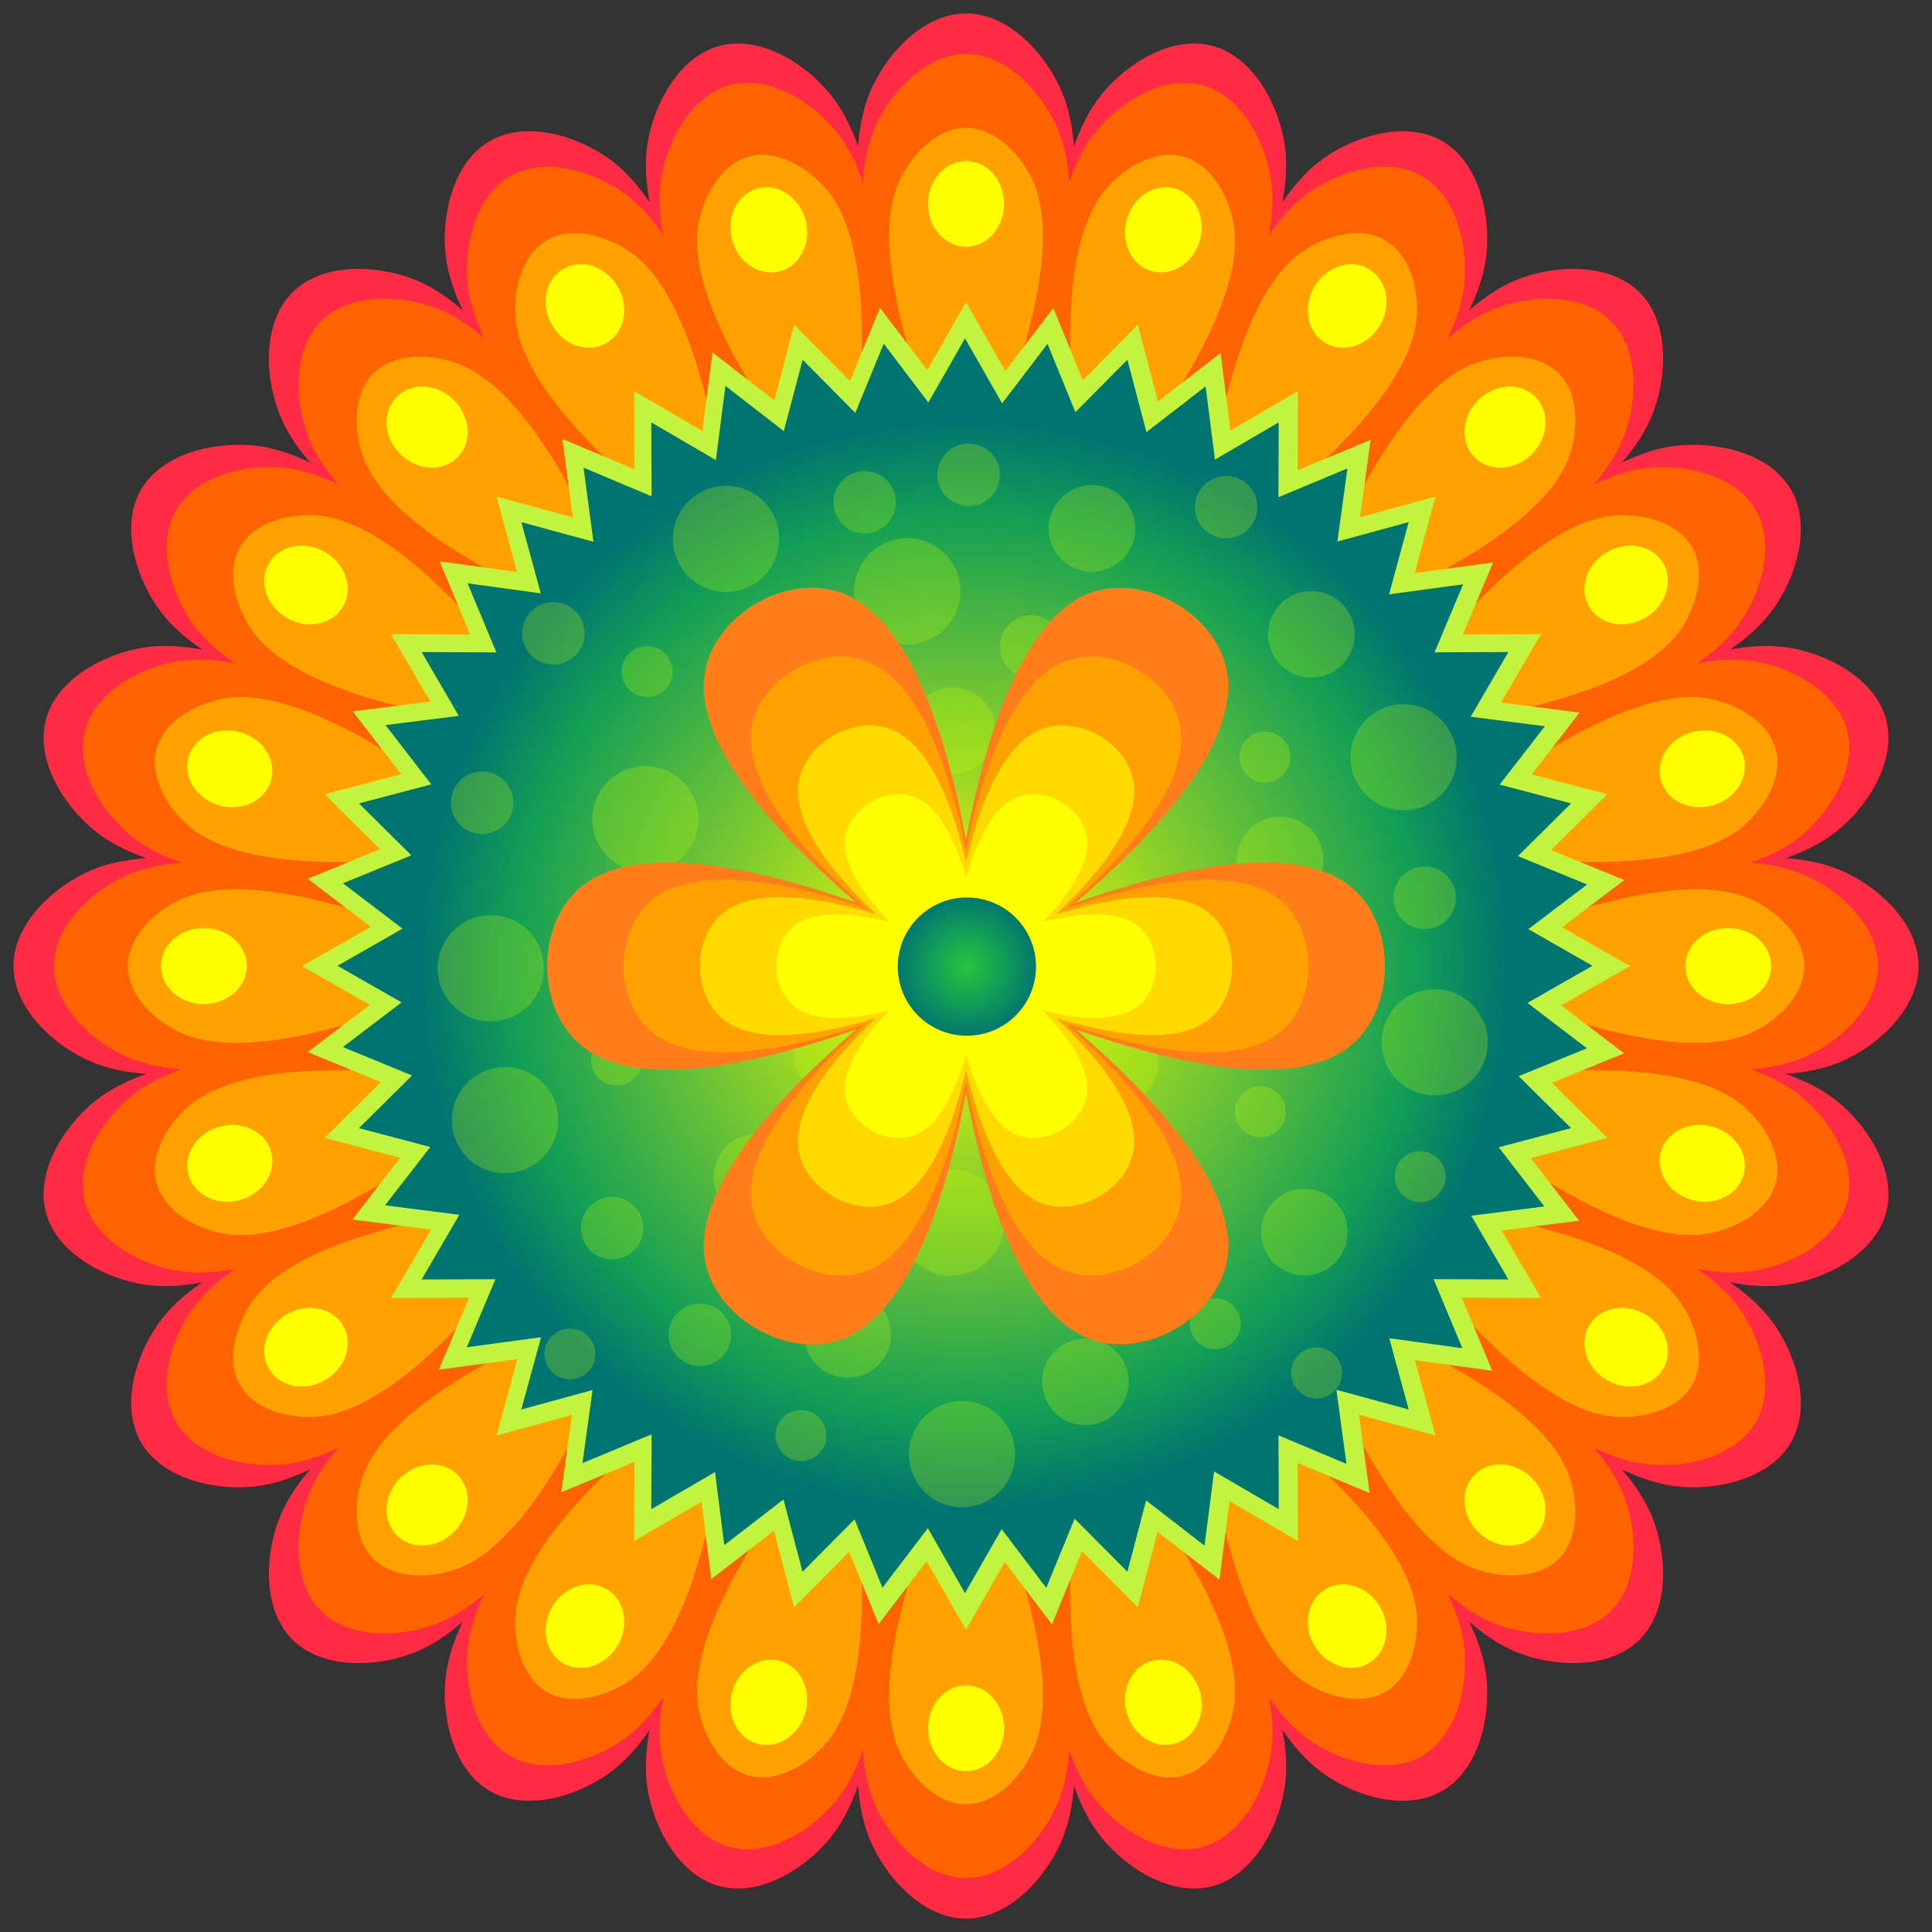
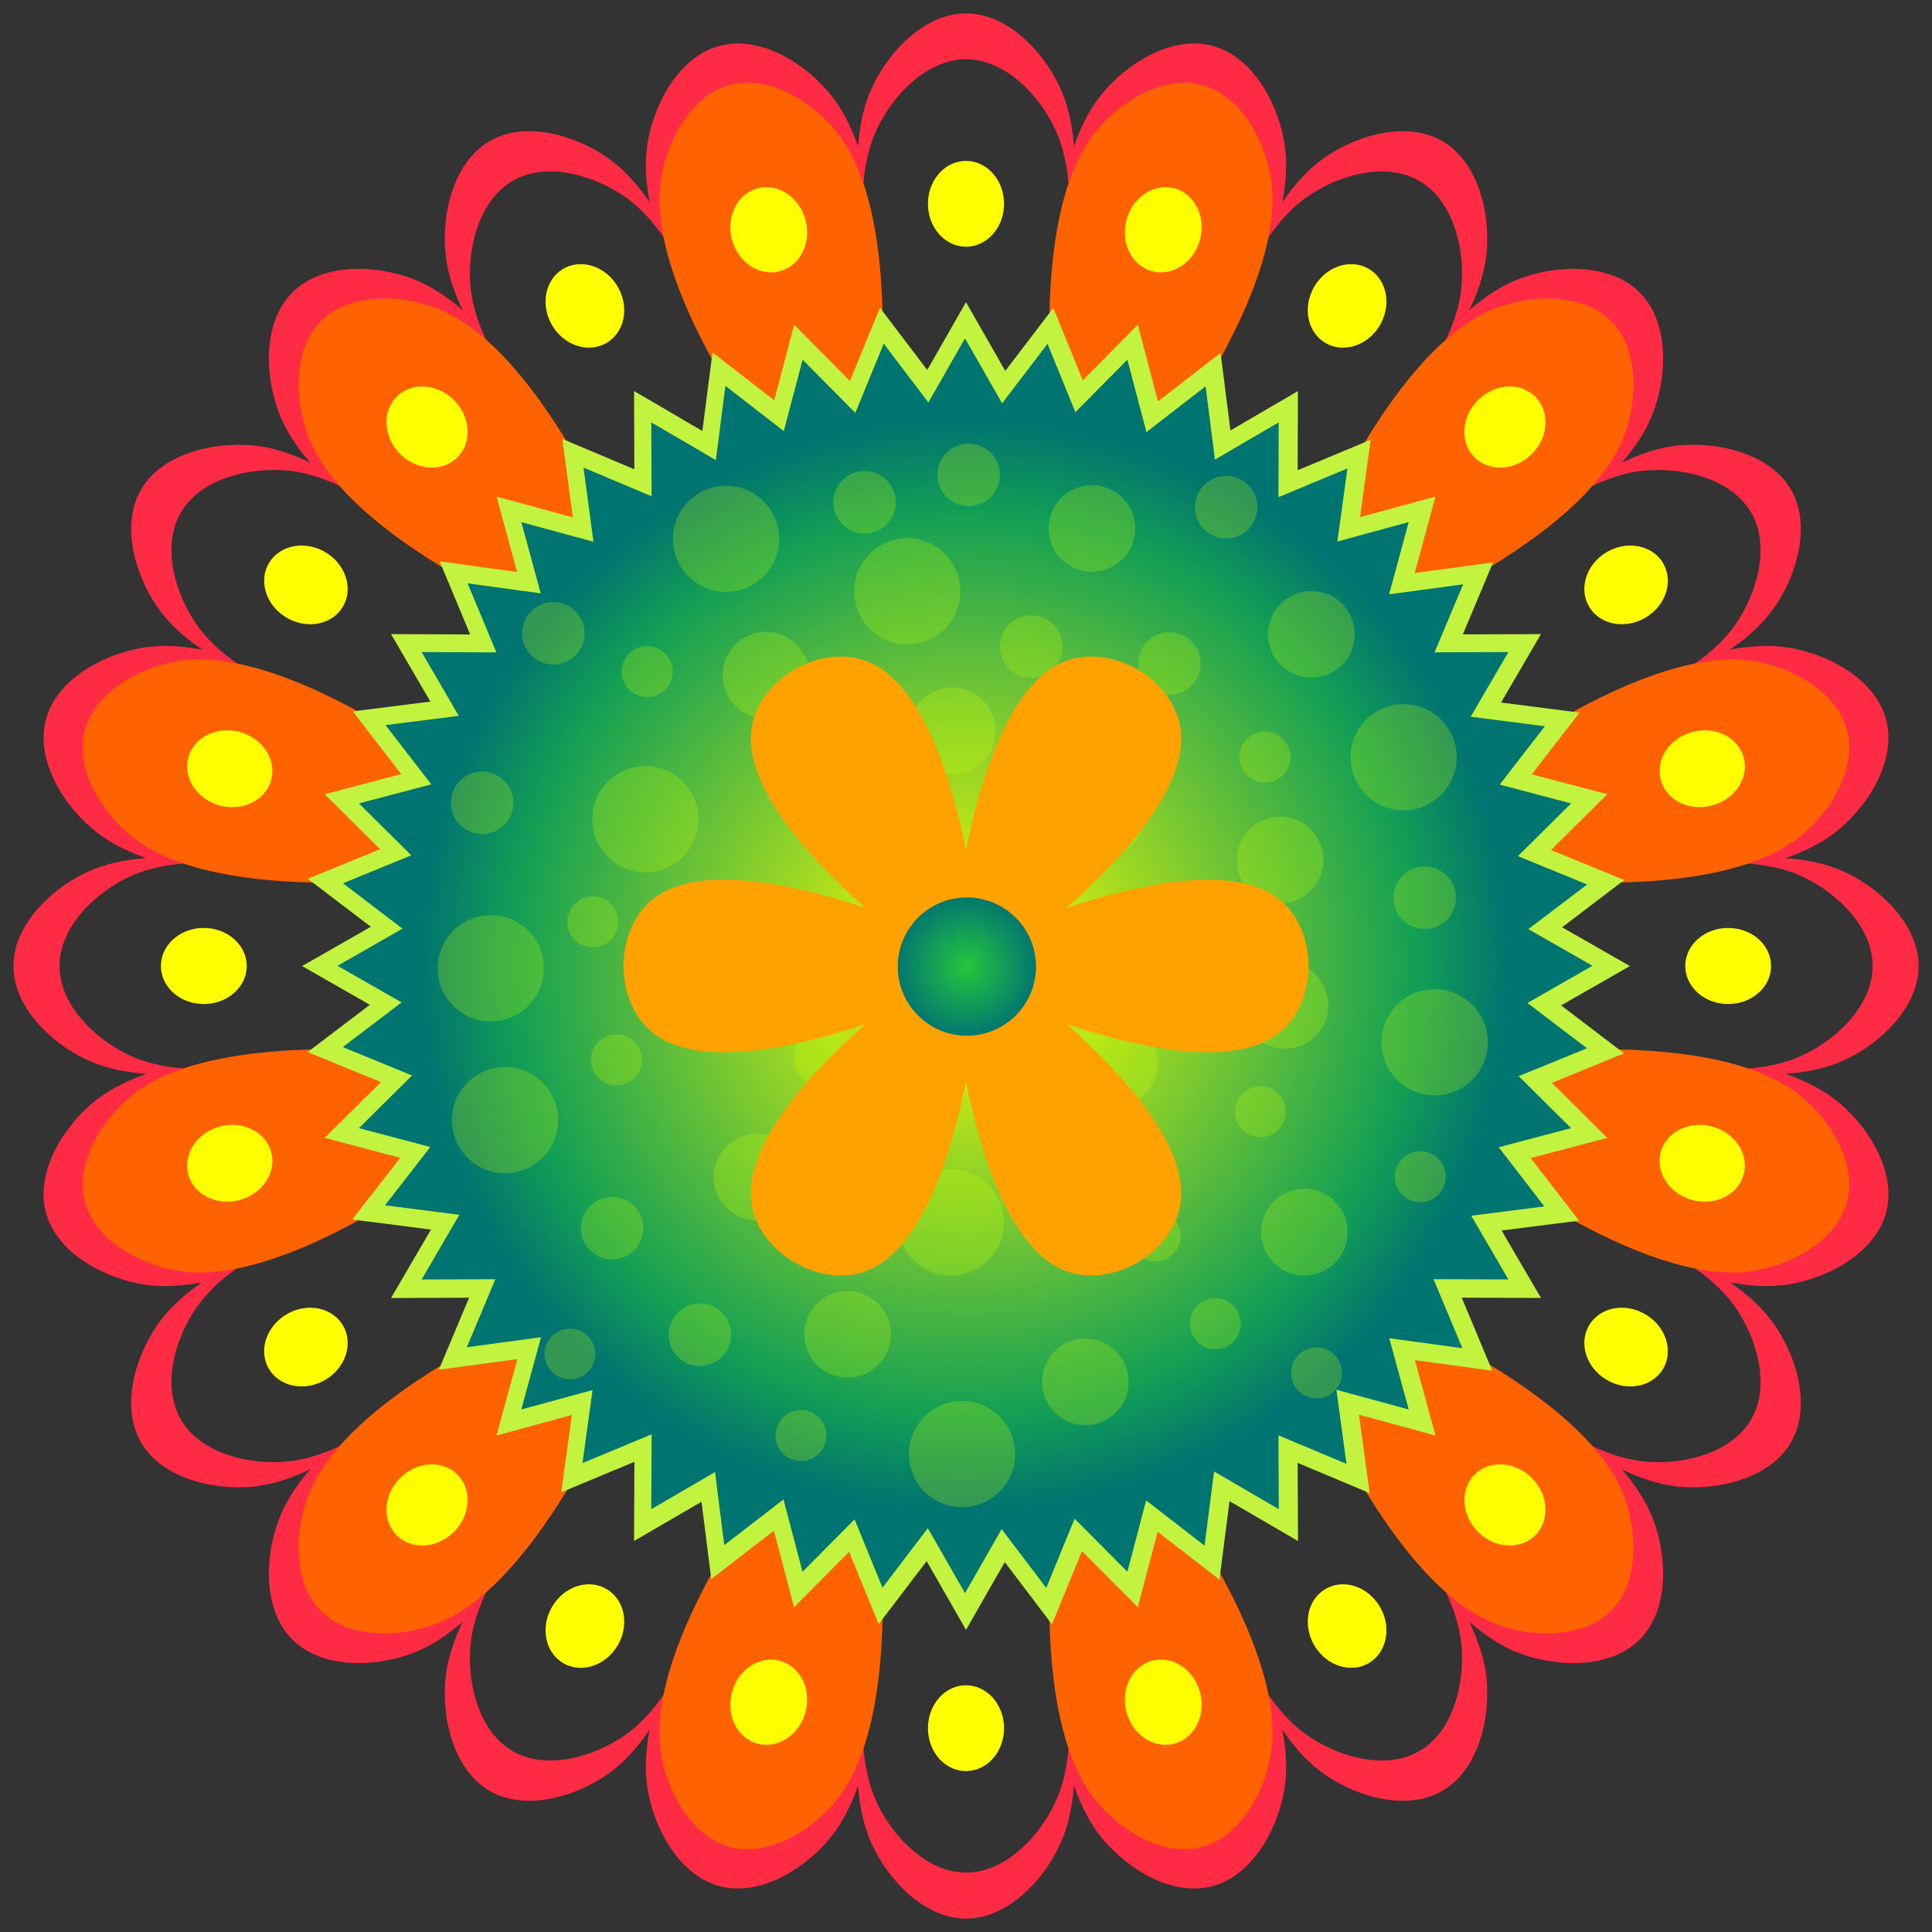
<svg xmlns="http://www.w3.org/2000/svg" xmlns:xlink="http://www.w3.org/1999/xlink" width="700" height="700" viewBox="0 0 700 700">
  <rect x="0" y="0" width="700" height="700" fill="#333333" stroke="none" />
  <defs>
    <linearGradient id="aV">
      <stop offset="0" stop-color="#ffff96" />
      <stop offset=".846" stop-color="#ff6900" />
      <stop offset="1" stop-color="#ff0" />
    </linearGradient>
    <linearGradient id="bH">
      <stop offset="0" stop-color="#1aa2ab" />
      <stop offset=".507" stop-color="#d4ff24" />
      <stop offset="1" stop-color="#c2416e" />
    </linearGradient>
    <linearGradient id="bT">
      <stop offset="0" stop-color="#d54e6e" />
      <stop offset=".663" stop-color="#911e6f" />
      <stop offset="1" stop-color="#451857" />
    </linearGradient>
    <linearGradient id="bS">
      <stop offset="0" stop-color="#e5ffd5" />
      <stop offset="1" stop-color="#e5ffd5" stop-opacity="0" />
    </linearGradient>
    <linearGradient id="bR">
      <stop offset="0" stop-color="#7df166" />
      <stop offset=".592" stop-color="#009689" />
      <stop offset="1" stop-color="#0052b6" />
    </linearGradient>
    <linearGradient id="bL">
      <stop offset="0" stop-color="#7df166" />
      <stop offset=".499" stop-color="#009689" />
      <stop offset="1" stop-color="#0052b6" />
    </linearGradient>
    <linearGradient id="bM">
      <stop offset="0" stop-color="#2d1650" />
      <stop offset=".429" stop-color="#941e70" />
      <stop offset="1" stop-color="#e65b6d" />
    </linearGradient>
    <linearGradient id="bQ">
      <stop offset="0" stop-color="#2d1650" />
      <stop offset=".394" stop-color="#941e70" />
      <stop offset="1" stop-color="#e65b6d" />
    </linearGradient>
    <linearGradient id="bP">
      <stop offset="0" stop-color="#2d1650" />
      <stop offset=".343" stop-color="#941e70" />
      <stop offset="1" stop-color="#e65b6d" />
    </linearGradient>
    <linearGradient id="bO">
      <stop offset="0" stop-color="#2d1650" />
      <stop offset=".386" stop-color="#941e70" />
      <stop offset="1" stop-color="#e65b6d" />
    </linearGradient>
    <linearGradient id="bN">
      <stop offset="0" stop-color="#2d1650" />
      <stop offset=".5" stop-color="#941e70" />
      <stop offset="1" stop-color="#e65b6d" />
    </linearGradient>
    <linearGradient id="aG">
      <stop offset="0" stop-color="#fff" />
      <stop offset="1" stop-color="#fff" stop-opacity="0" />
    </linearGradient>
    <linearGradient id="aE">
      <stop offset="0" stop-color="#ff0" />
      <stop offset=".76" stop-color="#ffaf09" />
      <stop offset=".89" stop-color="#ff6d04" />
      <stop offset="1" stop-color="#ff2b00" />
    </linearGradient>
    <linearGradient id="aF">
      <stop offset="0" stop-color="#0ff" />
      <stop offset=".323" stop-color="#06c8ce" />
      <stop offset=".789" stop-color="#644dcd" />
      <stop offset="1" stop-color="#45172d" />
    </linearGradient>
    <linearGradient id="aD">
      <stop offset="0" stop-color="#0ff" />
      <stop offset=".476" stop-color="#06c8ce" />
      <stop offset=".805" stop-color="#644dcd" />
      <stop offset="1" stop-color="#45172d" />
    </linearGradient>
    <linearGradient id="aB">
      <stop offset="0" stop-color="#ff0" />
      <stop offset=".477" stop-color="#ffc609" />
      <stop offset=".672" stop-color="#ff6d04" />
      <stop offset="1" stop-color="#ff2b00" />
    </linearGradient>
    <linearGradient id="aA">
      <stop offset="0" stop-color="#ff0" />
      <stop offset=".852" stop-color="#ffd409" />
      <stop offset=".922" stop-color="#ff6d04" />
      <stop offset="1" stop-color="#ff2b00" />
    </linearGradient>
    <linearGradient id="az">
      <stop offset="0" stop-color="#39ffff" />
      <stop offset=".896" stop-color="#00c2c8" />
      <stop offset="1" stop-color="#644dcd" />
    </linearGradient>
    <linearGradient id="ax">
      <stop offset="0" stop-color="#39ffff" />
      <stop offset=".656" stop-color="#00c2c8" />
      <stop offset="1" stop-color="#3d3094" />
    </linearGradient>
    <linearGradient id="ay">
      <stop offset="0" stop-color="#ff0" />
      <stop offset=".848" stop-color="#ffd409" />
      <stop offset=".937" stop-color="#ff6d04" />
      <stop offset="1" stop-color="#ff2b00" />
    </linearGradient>
    <linearGradient id="aC">
      <stop offset="0" stop-color="red" />
      <stop offset="1" stop-color="#ffcd23" />
    </linearGradient>
    <linearGradient id="O">
      <stop offset="0" stop-color="#fff" />
      <stop offset="1" stop-color="#fff" stop-opacity="0" />
    </linearGradient>
    <linearGradient id="L">
      <stop offset="0" stop-color="#fff" />
      <stop offset="1" stop-color="#fff" stop-opacity="0" />
    </linearGradient>
    <linearGradient id="D">
      <stop offset="0" stop-color="#ffffef" />
      <stop offset=".906" stop-color="#00afd8" />
      <stop offset="1" stop-color="#344da2" />
    </linearGradient>
    <linearGradient id="N">
      <stop offset="0" stop-color="#fff" />
      <stop offset="1" stop-color="#fff" stop-opacity="0" />
    </linearGradient>
    <linearGradient id="G">
      <stop offset="0" stop-color="#ffc974" />
      <stop offset="1" stop-color="#ffc974" />
    </linearGradient>
    <linearGradient id="M">
      <stop offset="0" stop-color="#ffe6b4" />
      <stop offset=".652" stop-color="#ff96a1" />
      <stop offset=".812" stop-color="#ff478f" />
      <stop offset="1" stop-color="#820079" />
    </linearGradient>
    <linearGradient id="K">
      <stop offset="0" stop-color="#ffffef" />
      <stop offset=".801" stop-color="#00afd8" />
      <stop offset="1" stop-color="#344da2" />
    </linearGradient>
    <linearGradient id="E">
      <stop offset="0" stop-color="#fff" />
      <stop offset=".417" stop-color="#e4ffff" />
      <stop offset=".922" stop-color="#00afd8" />
      <stop offset="1" stop-color="#344da2" />
    </linearGradient>
    <linearGradient id="F">
      <stop offset="0" stop-color="#ffe6b4" />
      <stop offset=".67" stop-color="#ff96a1" />
      <stop offset=".904" stop-color="#ff478f" />
      <stop offset="1" stop-color="#820079" />
    </linearGradient>
    <linearGradient id="J">
      <stop offset="0" stop-color="#ffffef" />
      <stop offset=".867" stop-color="#00afd8" />
      <stop offset="1" stop-color="#344da2" />
    </linearGradient>
    <linearGradient id="I">
      <stop offset="0" stop-color="#fff" />
      <stop offset=".563" stop-color="#00cdff" />
      <stop offset="1" stop-color="#344da2" />
    </linearGradient>
    <linearGradient id="H">
      <stop offset="0" stop-color="#fff" />
      <stop offset="1" stop-color="#fff" stop-opacity="0" />
    </linearGradient>
    <linearGradient id="bW">
      <stop offset="0" stop-color="#f4cf4b" />
      <stop offset=".718" stop-color="#ff2845" />
      <stop offset="1" stop-color="#701217" />
    </linearGradient>
    <linearGradient id="bF">
      <stop offset="0" stop-color="#ffddbf" />
      <stop offset=".747" stop-color="#efbb72" />
      <stop offset="1" stop-color="#b46d49" />
    </linearGradient>
    <linearGradient id="bA">
      <stop offset="0" stop-color="#0ff" />
      <stop offset=".254" stop-color="#0ff" />
      <stop offset="1" stop-color="#86006d" />
    </linearGradient>
    <linearGradient id="bt">
      <stop offset="0" stop-color="#ff0" />
      <stop offset=".878" stop-color="#0ff" />
      <stop offset="1" stop-color="#f0f" />
    </linearGradient>
    <linearGradient id="bE">
      <stop offset="0" stop-color="#ffe4bd" />
      <stop offset=".689" stop-color="#ffc272" />
      <stop offset="1" stop-color="#c8722e" />
    </linearGradient>
    <linearGradient id="bs">
      <stop offset="0" stop-color="#ffddbf" />
      <stop offset=".872" stop-color="#efbb72" />
      <stop offset="1" stop-color="#b46d49" />
    </linearGradient>
    <linearGradient id="bz">
      <stop offset="0" stop-color="#ffddbf" />
      <stop offset=".943" stop-color="#efbb72" />
      <stop offset="1" stop-color="#b46d49" />
    </linearGradient>
    <linearGradient id="bB">
      <stop offset="0" stop-color="#ffffe1" />
      <stop offset=".434" stop-color="#ffc624" />
      <stop offset=".76" stop-color="#ff4b80" />
      <stop offset="1" stop-color="#8f0069" />
    </linearGradient>
    <linearGradient id="bG">
      <stop offset="0" stop-color="#fff6d5" />
      <stop offset="1" stop-color="#fff6d5" stop-opacity="0" />
    </linearGradient>
    <linearGradient id="br">
      <stop offset="0" stop-color="#ffddbf" />
      <stop offset=".902" stop-color="#efbb72" />
      <stop offset="1" stop-color="#b46d49" />
    </linearGradient>
    <linearGradient id="bu">
      <stop offset="0" stop-color="#ffddbf" />
      <stop offset=".885" stop-color="#efbb72" />
      <stop offset="1" stop-color="#b46d49" />
    </linearGradient>
    <linearGradient id="bv">
      <stop offset="0" stop-color="#ffd36d" />
      <stop offset=".293" stop-color="#ff5979" />
      <stop offset="1" stop-color="#941447" />
    </linearGradient>
    <linearGradient id="by">
      <stop offset="0" stop-color="#ffff54" />
      <stop offset=".582" stop-color="#ff5979" />
      <stop offset="1" stop-color="#941447" />
    </linearGradient>
    <linearGradient id="bx">
      <stop offset="0" stop-color="#ffd36d" />
      <stop offset=".342" stop-color="#ff5979" />
      <stop offset="1" stop-color="#941447" />
    </linearGradient>
    <linearGradient id="bw">
      <stop offset="0" stop-color="#ffd36d" />
      <stop offset=".321" stop-color="#ff5979" />
      <stop offset="1" stop-color="#941447" />
    </linearGradient>
    <linearGradient id="a">
      <stop offset="0" stop-color="#ffd36d" />
      <stop offset=".492" stop-color="#ff5979" />
      <stop offset="1" stop-color="#941447" />
    </linearGradient>
    <linearGradient id="bC">
      <stop offset="0" stop-color="#ffddbf" />
      <stop offset=".428" stop-color="#efbb72" />
      <stop offset="1" stop-color="#9b5430" />
    </linearGradient>
    <linearGradient id="bD">
      <stop offset="0" stop-color="#ffff89" />
      <stop offset=".6" stop-color="#ffa852" />
      <stop offset="1" stop-color="#c27d5d" />
    </linearGradient>
    <linearGradient id="au">
      <stop offset="0" stop-color="#806600" />
      <stop offset=".828" stop-color="#ff5389" />
      <stop offset="1" stop-color="#ffb46d" />
    </linearGradient>
    <linearGradient id="ar">
      <stop offset="0" stop-color="#806600" />
      <stop offset=".501" stop-color="#ff5389" />
      <stop offset="1" stop-color="#ffb46d" />
    </linearGradient>
    <linearGradient id="aw">
      <stop offset="0" stop-color="#ffe152" />
      <stop offset="1" stop-color="#ff6384" />
    </linearGradient>
    <linearGradient id="av">
      <stop offset="0" stop-color="#ff3d66" />
      <stop offset=".714" stop-color="#ff2e5d" />
      <stop offset="1" stop-color="#8f0044" />
    </linearGradient>
    <linearGradient id="an">
      <stop offset="0" stop-color="#fff" />
      <stop offset=".729" stop-color="#af7434" />
      <stop offset="1" stop-color="#fff" />
    </linearGradient>
    <linearGradient id="at">
      <stop offset="0" stop-color="#806600" />
      <stop offset=".876" stop-color="#ff5389" />
      <stop offset="1" stop-color="#ffb46d" />
    </linearGradient>
    <linearGradient id="ao">
      <stop offset="0" stop-color="#ffc662" />
      <stop offset=".694" stop-color="#f62064" />
      <stop offset="1" stop-color="#821c46" />
    </linearGradient>
    <linearGradient id="aq">
      <stop offset="0" stop-color="#ffd5b6" />
      <stop offset=".767" stop-color="#e62770" />
      <stop offset="1" stop-color="#ff0" />
    </linearGradient>
    <linearGradient id="as">
      <stop offset="0" stop-color="#ffd5b6" />
      <stop offset=".761" stop-color="#ff348b" />
      <stop offset="1" stop-color="#ff0" />
    </linearGradient>
    <linearGradient id="ap">
      <stop offset="0" stop-color="#ad2422" />
      <stop offset=".546" stop-color="#db5389" />
      <stop offset="1" stop-color="#ffab60" />
    </linearGradient>
    <linearGradient id="aY">
      <stop offset="0" stop-color="#ffe680" />
      <stop offset=".691" stop-color="#ffb600" />
      <stop offset=".828" stop-color="#ff2a43" />
      <stop offset="1" stop-color="#990b43" />
    </linearGradient>
    <linearGradient id="bf">
      <stop offset="0" stop-color="#fff" stop-opacity="0" />
      <stop offset=".655" stop-color="#ffff84" stop-opacity="0" />
      <stop offset="1" stop-color="#ffff34" />
    </linearGradient>
    <linearGradient id="bg">
      <stop offset="0" stop-color="#ff9" />
      <stop offset="1" stop-color="#f9f9f9" stop-opacity="0" />
    </linearGradient>
    <linearGradient id="bc">
      <stop offset="0" stop-color="#00ffdf" />
      <stop offset=".533" stop-color="#32edad" />
      <stop offset="1" stop-color="#4749db" />
    </linearGradient>
    <linearGradient id="be">
      <stop offset="0" stop-color="#f9f9f9" />
      <stop offset="1" stop-color="#f9f9f9" stop-opacity="0" />
    </linearGradient>
    <linearGradient id="aZ">
      <stop offset="0" stop-color="#fffc00" />
      <stop offset=".619" stop-color="#fffc00" />
      <stop offset="1" stop-color="#fffc00" stop-opacity="0" />
    </linearGradient>
    <linearGradient id="bb">
      <stop offset="0" stop-color="#fc0" />
      <stop offset=".702" stop-color="#ffab00" />
      <stop offset=".861" stop-color="#ffcb00" />
      <stop offset="1" stop-color="#ffff79" />
    </linearGradient>
    <linearGradient id="bd">
      <stop offset="0" stop-color="#fc0" />
      <stop offset=".702" stop-color="#ffab00" />
      <stop offset=".865" stop-color="#ffcb00" />
      <stop offset="1" stop-color="#ffff79" />
    </linearGradient>
    <linearGradient id="aK">
      <stop offset="0" stop-color="#122a43" />
      <stop offset=".763" stop-color="#882a43" />
      <stop offset=".823" stop-color="#ff2a43" />
      <stop offset="1" stop-color="#ffcf39" />
    </linearGradient>
    <linearGradient id="aI">
      <stop offset="0" stop-color="#122a43" />
      <stop offset=".289" stop-color="#882a43" />
      <stop offset=".583" stop-color="#ff2a43" />
      <stop offset="1" stop-color="#ffcf39" />
    </linearGradient>
    <linearGradient id="aJ">
      <stop offset="0" stop-color="#62ff8f" />
      <stop offset="1" stop-color="#424692" />
    </linearGradient>
    <linearGradient id="aL">
      <stop offset="0" stop-color="#ffaf44" />
      <stop offset="1" stop-color="#ffff79" />
    </linearGradient>
    <linearGradient id="aH">
      <stop offset="0" stop-color="#122a43" />
      <stop offset=".128" stop-color="#882a43" />
      <stop offset=".357" stop-color="#ff2a43" />
      <stop offset="1" stop-color="#ffcf39" />
    </linearGradient>
    <linearGradient id="ba">
      <stop offset="0" stop-color="#005dff" />
      <stop offset=".868" stop-color="#52ff80" />
      <stop offset="1" stop-color="#7446b2" />
    </linearGradient>
    <linearGradient id="aT">
      <stop offset="0" stop-color="#ffff96" />
      <stop offset=".857" stop-color="#ff6900" />
      <stop offset="1" stop-color="#ff0" />
    </linearGradient>
    <linearGradient id="aX">
      <stop offset="0" stop-color="#ffff96" />
      <stop offset=".79" stop-color="#ff9400" />
      <stop offset="1" stop-color="#ffff5d" />
    </linearGradient>
    <linearGradient id="aU">
      <stop offset="0" stop-color="#ffff96" />
      <stop offset=".861" stop-color="#ff6900" />
      <stop offset="1" stop-color="#ff0" />
    </linearGradient>
    <linearGradient id="bI">
      <stop offset="0" stop-color="#d54e6e" />
      <stop offset=".933" stop-color="#911e6f" />
      <stop offset="1" stop-color="#451857" />
    </linearGradient>
    <linearGradient id="aW">
      <stop offset="0" stop-color="#ffff96" />
      <stop offset=".492" stop-color="#ff0" />
      <stop offset="1" stop-color="#ff6000" />
    </linearGradient>
    <linearGradient id="aO">
      <stop offset="0" stop-color="#122a43" />
      <stop offset=".209" stop-color="#882a43" />
      <stop offset=".462" stop-color="#ff2a43" />
      <stop offset="1" stop-color="#ffcf39" />
    </linearGradient>
    <linearGradient id="aP">
      <stop offset="0" stop-color="#fc0" />
      <stop offset=".455" stop-color="#ff9600" />
      <stop offset="1" stop-color="#ff0" />
    </linearGradient>
    <linearGradient id="aQ">
      <stop offset="0" stop-color="#fc0" />
      <stop offset=".702" stop-color="#ffab00" />
      <stop offset=".88" stop-color="#ffcb00" />
      <stop offset="1" stop-color="#ffff79" />
    </linearGradient>
    <linearGradient id="aR">
      <stop offset="0" stop-color="#005dff" />
      <stop offset=".749" stop-color="#0082a4" />
      <stop offset="1" stop-color="#84ff52" />
    </linearGradient>
    <linearGradient id="aM">
      <stop offset="0" stop-color="#122a43" />
      <stop offset=".557" stop-color="#882a43" />
      <stop offset=".69" stop-color="#ff2a43" />
      <stop offset="1" stop-color="#ffcf39" />
    </linearGradient>
    <linearGradient id="aN">
      <stop offset="0" stop-color="#122a43" />
      <stop offset=".763" stop-color="#882a43" />
      <stop offset=".826" stop-color="#ff2a43" />
      <stop offset="1" stop-color="#ffcf39" />
    </linearGradient>
    <linearGradient id="bq">
      <stop offset="0" stop-color="#360341" />
      <stop offset=".604" stop-color="#ff89f1" stop-opacity=".498" />
      <stop offset="1" stop-color="#00f8cb" />
    </linearGradient>
    <linearGradient id="bp">
      <stop offset="0" stop-color="#31033f" />
      <stop offset=".394" stop-color="#dd005b" />
      <stop offset=".691" stop-color="#a50a66" />
      <stop offset="1" stop-color="#ff8057" />
    </linearGradient>
    <linearGradient id="bh">
      <stop offset="0" stop-color="#31033f" />
      <stop offset=".791" stop-color="#360341" />
      <stop offset=".916" stop-color="#a50a66" />
      <stop offset="1" stop-color="#ff8057" />
    </linearGradient>
    <linearGradient id="bk">
      <stop offset="0" stop-color="#31033f" />
      <stop offset=".666" stop-color="#360341" />
      <stop offset=".878" stop-color="#a50a66" />
      <stop offset="1" stop-color="#ff6d59" />
    </linearGradient>
    <linearGradient id="bo">
      <stop offset="0" stop-color="#31033f" />
      <stop offset=".234" stop-color="#360341" />
      <stop offset=".815" stop-color="#a50a66" />
      <stop offset="1" stop-color="#ff8044" />
    </linearGradient>
    <linearGradient id="bi">
      <stop offset="0" stop-color="#16d7c6" />
      <stop offset=".891" stop-color="#16c6ff" stop-opacity=".498" />
      <stop offset="1" stop-color="#3bffa2" />
    </linearGradient>
    <linearGradient id="bl">
      <stop offset="0" stop-color="#00e1d1" />
      <stop offset="1" stop-color="#00e1d1" stop-opacity="0" />
    </linearGradient>
    <linearGradient id="bn">
      <stop offset="0" stop-color="#00e1d1" />
      <stop offset="1" stop-color="#00e1d1" stop-opacity="0" />
    </linearGradient>
    <linearGradient id="bj">
      <stop offset="0" stop-color="#31033f" />
      <stop offset=".15" stop-color="#360341" />
      <stop offset=".705" stop-color="#a50a66" />
      <stop offset="1" stop-color="#ff6d59" />
    </linearGradient>
    <linearGradient id="bm">
      <stop offset="0" stop-color="#31033f" />
      <stop offset=".666" stop-color="#360341" />
      <stop offset=".86" stop-color="#a50a66" />
      <stop offset="1" stop-color="#ff6d59" />
    </linearGradient>
    <linearGradient id="Z">
      <stop offset="0" stop-color="#6bf8ff" />
      <stop offset=".74" stop-color="#00f6d4" />
      <stop offset="1" stop-color="#0969bd" />
    </linearGradient>
    <linearGradient id="Y">
      <stop offset="0" stop-color="#6bf8ff" />
      <stop offset=".929" stop-color="#00f6cd" />
      <stop offset="1" stop-color="#0969bd" />
    </linearGradient>
    <linearGradient id="ad">
      <stop offset="0" stop-color="#ff0" />
      <stop offset="1" stop-color="#fff" stop-opacity="0" />
    </linearGradient>
    <linearGradient id="P">
      <stop offset="0" stop-color="#900" />
      <stop offset=".28" stop-color="#ff2400" />
      <stop offset="1" stop-color="#ffeb00" />
    </linearGradient>
    <linearGradient id="S">
      <stop offset="0" stop-color="#ff0" />
      <stop offset=".639" stop-color="#ff6d00" />
      <stop offset="1" stop-color="#e40000" />
    </linearGradient>
    <linearGradient id="R">
      <stop offset="0" stop-color="#ff0" />
      <stop offset=".739" stop-color="#ff6d00" />
      <stop offset="1" stop-color="#e40000" />
    </linearGradient>
    <linearGradient id="Q">
      <stop offset="0" stop-color="#ff0" />
      <stop offset=".828" stop-color="#ff6d00" />
      <stop offset="1" stop-color="#e40000" />
    </linearGradient>
    <linearGradient id="U">
      <stop offset="0" stop-color="#00adff" />
      <stop offset="1" stop-color="#fff" />
    </linearGradient>
    <linearGradient id="W">
      <stop offset="0" stop-color="#ff0" />
      <stop offset=".777" stop-color="#ff6d00" />
      <stop offset="1" stop-color="#e40000" />
    </linearGradient>
    <linearGradient id="V">
      <stop offset="0" stop-color="#abe4ff" />
      <stop offset="1" stop-color="#fff" />
    </linearGradient>
    <linearGradient id="X">
      <stop offset="0" stop-color="#70ffcd" />
      <stop offset=".491" stop-color="#00c2db" />
      <stop offset="1" stop-color="#004d84" />
    </linearGradient>
    <linearGradient id="ae">
      <stop offset="0" stop-color="#fff" />
      <stop offset="1" stop-color="#fff" stop-opacity="0" />
    </linearGradient>
    <linearGradient id="af">
      <stop offset="0" stop-color="#fff" />
      <stop offset="1" stop-color="#fff" stop-opacity="0" />
    </linearGradient>
    <linearGradient id="aa">
      <stop offset="0" stop-color="#ff0" />
      <stop offset=".83" stop-color="#ff6d00" />
      <stop offset="1" stop-color="#e40000" />
    </linearGradient>
    <linearGradient id="ac">
      <stop offset="0" stop-color="#ff0" />
      <stop offset=".748" stop-color="#ff6d00" />
      <stop offset="1" stop-color="#e40000" />
    </linearGradient>
    <linearGradient id="ab">
      <stop offset="0" stop-color="#ff0" />
      <stop offset=".754" stop-color="#ff6d00" />
      <stop offset="1" stop-color="#e40000" />
    </linearGradient>
    <linearGradient id="b">
      <stop offset="0" stop-color="#fffa94" />
      <stop offset=".879" stop-color="#ff8f00" />
      <stop offset="1" stop-color="#590000" />
    </linearGradient>
    <linearGradient id="j">
      <stop offset="0" stop-color="#ffe45d" />
      <stop offset=".479" stop-color="#ff9001" />
      <stop offset="1" stop-color="#590000" />
    </linearGradient>
    <linearGradient id="h">
      <stop offset="0" stop-color="#bb8f5d" />
      <stop offset=".392" stop-color="#8b4700" />
      <stop offset="1" stop-color="#591b00" />
    </linearGradient>
    <linearGradient id="c">
      <stop offset="0" stop-color="#ffffa2" />
      <stop offset=".466" stop-color="#cf4400" />
      <stop offset="1" stop-color="#591400" />
    </linearGradient>
    <linearGradient id="g">
      <stop offset="0" stop-color="#cf4019" />
      <stop offset=".387" stop-color="#ffb600" />
      <stop offset="1" stop-color="#ffff74" />
    </linearGradient>
    <linearGradient id="f">
      <stop offset="0" stop-color="#d83400" />
      <stop offset=".499" stop-color="#fc9901" />
      <stop offset="1" stop-color="#fcf601" />
    </linearGradient>
    <linearGradient id="e">
      <stop offset="0" stop-color="#bb2900" />
      <stop offset=".5" stop-color="#ff4203" />
      <stop offset="1" stop-color="#ff8d00" />
    </linearGradient>
    <linearGradient id="d">
      <stop offset="0" stop-color="red" />
      <stop offset=".5" stop-color="#c40e00" />
      <stop offset="1" stop-color="#821b00" />
    </linearGradient>
    <linearGradient id="i">
      <stop offset="0" stop-color="#bb8f5d" />
      <stop offset=".754" stop-color="#8b4700" />
      <stop offset="1" stop-color="#591b00" />
    </linearGradient>
    <linearGradient id="am">
      <stop offset="0" stop-color="#fff" />
      <stop offset="1" stop-color="#fff" stop-opacity="0" />
    </linearGradient>
    <linearGradient id="al">
      <stop offset="0" stop-color="#ffcb72" />
      <stop offset=".7" stop-color="#ef4b50" />
      <stop offset="1" stop-color="#cb0f32" />
    </linearGradient>
    <linearGradient id="ag">
      <stop offset="0" stop-color="#00ffad" />
      <stop offset=".779" stop-color="#00b4b8" />
      <stop offset="1" stop-color="#006682" />
    </linearGradient>
    <linearGradient id="ai">
      <stop offset="0" stop-color="#ffcd8c" />
      <stop offset=".728" stop-color="#ffb86b" />
      <stop offset="1" stop-color="#db3947" />
    </linearGradient>
    <linearGradient id="ah">
      <stop offset="0" stop-color="#ff0020" />
      <stop offset="1" stop-color="#ffff8c" />
    </linearGradient>
    <linearGradient id="ak">
      <stop offset="0" stop-color="#00d8e4" />
      <stop offset=".802" stop-color="#00ebd1" />
      <stop offset="1" stop-color="#00898b" />
    </linearGradient>
    <linearGradient id="aj">
      <stop offset="0" stop-color="#ff5b8b" />
      <stop offset=".7" stop-color="#ffb271" />
      <stop offset=".792" stop-color="#ff5957" />
      <stop offset="1" stop-color="#9b002b" />
    </linearGradient>
    <linearGradient id="bU">
      <stop offset="0" stop-color="#937849" />
      <stop offset=".25" stop-color="#937849" />
      <stop offset=".895" stop-color="#ff5739" />
      <stop offset="1" stop-color="#ddaf2e" />
    </linearGradient>
    <linearGradient id="w">
      <stop offset="0" stop-color="#2b0000" />
      <stop offset=".634" stop-color="#4c1b2f" />
      <stop offset=".85" stop-color="#165b32" />
      <stop offset="1" stop-color="#e8ff00" />
    </linearGradient>
    <linearGradient id="C">
      <stop offset="0" stop-color="#ffff57" />
      <stop offset=".756" stop-color="#7fe368" />
      <stop offset="1" stop-color="#00c879" />
    </linearGradient>
    <linearGradient id="B">
      <stop offset="0" stop-color="#cd9657" />
      <stop offset=".104" stop-color="#ffa44d" />
      <stop offset="1" stop-color="#2b0000" />
    </linearGradient>
    <linearGradient id="v">
      <stop offset="0" stop-color="#9b6637" />
      <stop offset=".582" stop-color="#ffbd54" />
      <stop offset=".793" stop-color="#bd5457" />
      <stop offset="1" stop-color="#16331c" />
    </linearGradient>
    <linearGradient id="A">
      <stop offset="0" stop-color="#cd9657" />
      <stop offset=".184" stop-color="#ffa44d" />
      <stop offset="1" stop-color="#2b0000" />
    </linearGradient>
    <linearGradient id="y">
      <stop offset="0" stop-color="#ffff57" />
      <stop offset=".865" stop-color="#7fe368" />
      <stop offset="1" stop-color="#00c879" />
    </linearGradient>
    <linearGradient id="z">
      <stop offset="0" stop-color="#eefbc6" />
      <stop offset="1" stop-color="#eefbc6" stop-opacity="0" />
    </linearGradient>
    <linearGradient id="x">
      <stop offset="0" stop-color="#140924" />
      <stop offset=".44" stop-color="#2b0000" />
      <stop offset=".61" stop-color="#891469" />
      <stop offset="1" stop-color="#ff1eaf" />
    </linearGradient>
    <linearGradient id="q">
      <stop offset="0" stop-color="#fff078" />
      <stop offset=".808" stop-color="#c9e370" />
      <stop offset="1" stop-color="#89c66b" />
    </linearGradient>
    <linearGradient id="o">
      <stop offset="0" stop-color="#ff8934" />
      <stop offset="1" stop-color="#ff2842" />
    </linearGradient>
    <linearGradient id="p">
      <stop offset="0" stop-color="#e7fe50" />
      <stop offset="1" stop-color="#e7fe50" stop-opacity="0" />
    </linearGradient>
    <linearGradient id="k">
      <stop offset="0" stop-color="#009bb3" />
      <stop offset=".8" stop-color="#00544d" stop-opacity=".498" />
      <stop offset="1" stop-color="#009bb3" stop-opacity="0" />
    </linearGradient>
    <linearGradient id="m">
      <stop offset="0" stop-color="#02786e" />
      <stop offset=".549" stop-color="#36843d" />
      <stop offset="1" stop-color="#02786e" stop-opacity="0" />
    </linearGradient>
    <linearGradient id="n">
      <stop offset="0" stop-color="#36ca9e" />
      <stop offset="1" stop-color="#809445" stop-opacity="0" />
    </linearGradient>
    <linearGradient id="l">
      <stop offset="0" stop-color="#ed2e35" />
      <stop offset="1" stop-color="#bd1b00" />
    </linearGradient>
    <linearGradient id="s">
      <stop offset="0" stop-color="#ffe479" />
      <stop offset=".745" stop-color="#ff8660" />
      <stop offset="1" stop-color="#937849" />
    </linearGradient>
    <linearGradient id="r">
      <stop offset="0" stop-color="#b6ff82" />
      <stop offset=".668" stop-color="#5ea56d" />
      <stop offset="1" stop-color="#074b59" />
    </linearGradient>
    <linearGradient id="bV">
      <stop offset="0" stop-color="#4d2000" />
      <stop offset="1" stop-color="#615000" />
    </linearGradient>
    <linearGradient id="u">
      <stop offset="0" stop-color="#25c63e" />
      <stop offset="1" stop-color="#02786e" />
    </linearGradient>
    <linearGradient id="t">
      <stop offset="0" stop-color="#ff0" />
      <stop offset=".829" stop-color="#139f55" />
      <stop offset="1" stop-color="#007470" />
    </linearGradient>
    <linearGradient id="T">
      <stop offset="0" stop-color="#fff" />
      <stop offset="1" stop-color="#fff" stop-opacity="0" />
    </linearGradient>
    <linearGradient id="aS">
      <stop offset="0" stop-color="#ffff96" />
      <stop offset=".861" stop-color="#ef5b00" />
      <stop offset="1" stop-color="#ffe100" />
    </linearGradient>
    <linearGradient xlink:href="#a" id="bX" gradientUnits="userSpaceOnUse" x1="1886.834" y1="604.24" x2="1886.834" y2="642.5" />
    <linearGradient id="bJ">
      <stop offset="0" stop-color="#e5ffd5" />
      <stop offset="1" stop-color="#e5ffd5" stop-opacity="0" />
    </linearGradient>
    <linearGradient id="bK">
      <stop offset="0" stop-color="#e5ffd5" />
      <stop offset="1" stop-color="#e5ffd5" stop-opacity="0" />
    </linearGradient>
    <radialGradient xlink:href="#t" id="bY" gradientUnits="userSpaceOnUse" gradientTransform="matrix(.868 0 0 .868 148.296 39.877)" cx="1125" cy="302.362" fx="1125" fy="302.362" r="366.664" />
    <radialGradient xlink:href="#u" id="bZ" gradientUnits="userSpaceOnUse" cx="1178.311" cy="793.311" fx="1178.311" fy="793.311" r="102.656" />
  </defs>
  <g>
    <path style="marker:none" d="M350.027 4.858c-16.664 0-30.997 17.048-35.896 31.416-1.74 5.101-2.79 10.75-3.239 16.787-1.995-5.709-4.451-10.91-7.45-15.384-7.393-11.034-22.262-22.192-36.65-21.915-2.057.04-4.088.324-6.1.863-16.096 4.313-25.544 24.475-26.558 39.62-.36 5.378.112 11.112 1.241 17.058-3.407-5.005-7.115-9.406-11.173-12.955-8.213-7.182-21.328-13.112-33.413-12.793-4.73.125-9.274 1.22-13.333 3.563-14.432 8.332-18.325 30.234-15.384 45.126 1.045 5.294 2.98 10.735 5.614 16.194-4.596-3.963-9.295-7.28-14.143-9.662-6.812-3.348-15.788-5.5-24.506-5.344-8.718.155-17.212 2.637-23.103 8.529-11.783 11.783-9.826 33.932-3.131 47.555 2.377 4.838 5.656 9.556 9.608 14.143-5.45-2.628-10.854-4.57-16.14-5.614-3.257-.643-6.866-.912-10.58-.864-13.263.174-28.09 4.973-34.6 16.248-8.332 14.431-.709 35.373 9.284 46.8 3.555 4.065 7.939 7.76 12.955 11.173-5.019-.952-9.893-1.439-14.52-1.35-.856.018-1.697.053-2.537.109-15.146 1.014-35.308 10.408-39.62 26.504-4.314 16.096 8.441 34.354 21.051 42.805 4.468 2.994 9.63 5.455 15.33 7.45-6.02.454-11.7 1.45-16.787 3.184-14.368 4.9-31.362 19.232-31.362 35.896s16.994 30.997 31.362 35.896c5.11 1.742 10.793 2.737 16.841 3.185-5.712 1.995-10.908 4.45-15.384 7.449-12.61 8.45-25.365 26.71-21.052 42.805 4.313 16.096 24.475 25.49 39.62 26.504 5.368.36 11.069-.117 17.004-1.241-4.996 3.403-9.357 7.12-12.9 11.173-9.994 11.427-17.617 32.369-9.285 46.8 8.332 14.431 30.288 18.325 45.18 15.384 5.286-1.044 10.69-2.986 16.14-5.614-3.952 4.587-7.23 9.305-9.608 14.143-6.695 13.624-8.652 35.772 3.13 47.555 11.784 11.783 33.987 9.88 47.61 3.185 4.848-2.382 9.547-5.7 14.143-9.662-2.635 5.459-4.569 10.9-5.614 16.194-2.941 14.892.953 36.794 15.384 45.126 14.431 8.332 35.32.763 46.746-9.23 4.058-3.55 7.766-7.95 11.173-12.955-1.128 5.946-1.601 11.68-1.241 17.057 1.014 15.146 10.462 35.308 26.557 39.62 16.097 4.314 34.301-8.441 42.752-21.051 2.998-4.473 5.454-9.675 7.45-15.384.448 6.037 1.498 11.686 3.238 16.787 4.899 14.368 19.232 31.416 35.896 31.416s30.943-17.048 35.842-31.416c1.745-5.116 2.792-10.784 3.239-16.841 1.999 5.73 4.441 10.95 7.449 15.438 8.45 12.61 26.655 25.365 42.751 21.052 16.096-4.313 25.544-24.475 26.558-39.62.36-5.378-.112-11.112-1.241-17.058 3.407 5.005 7.115 9.406 11.173 12.955 11.427 9.993 32.315 17.562 46.746 9.23 14.431-8.332 18.325-30.234 15.384-45.126-1.045-5.294-2.98-10.735-5.614-16.194 4.596 3.963 9.295 7.28 14.143 9.662 13.624 6.695 35.826 8.598 47.61-3.185 11.783-11.783 9.825-33.931 3.13-47.555-2.377-4.838-5.657-9.556-9.608-14.143 5.45 2.628 10.854 4.57 16.14 5.614 14.892 2.941 36.848-.953 45.18-15.384 8.332-14.431.708-35.373-9.285-46.8-3.543-4.052-7.904-7.77-12.9-11.173 5.935 1.124 11.635 1.6 17.003 1.241 15.146-1.014 35.308-10.408 39.62-26.504 4.313-16.096-8.441-34.354-21.051-42.805-4.482-3.003-9.663-5.453-15.384-7.45 6.048-.447 11.732-1.442 16.841-3.184 14.368-4.9 31.362-19.232 31.362-35.896s-16.994-30.997-31.362-35.896c-5.087-1.735-10.767-2.73-16.787-3.185 5.7-1.994 10.863-4.455 15.33-7.449 12.61-8.45 25.364-26.71 21.052-42.805-4.313-16.096-24.475-25.49-39.621-26.504a55.724 55.724 0 00-5.128-.108c-3.83.096-7.795.576-11.875 1.35 5-3.406 9.355-7.12 12.9-11.174 9.993-11.427 17.617-32.369 9.285-46.8-6.77-11.726-22.516-16.452-36.166-16.248-3.15.047-6.222.312-9.014.864-5.286 1.044-10.69 2.986-16.14 5.614 3.951-4.587 7.23-9.305 9.608-14.143 6.695-13.623 8.653-35.772-3.13-47.555-6.26-6.26-15.494-8.666-24.777-8.53-8.191.122-16.447 2.207-22.833 5.345-4.848 2.382-9.547 5.7-14.143 9.662 2.635-5.459 4.569-10.9 5.614-16.194 2.941-14.892-.953-36.794-15.384-45.126-4.51-2.604-9.61-3.657-14.898-3.563-11.636.207-23.992 5.923-31.848 12.793-4.058 3.55-7.766 7.95-11.173 12.955 1.129-5.946 1.6-11.68 1.241-17.057-1.014-15.146-10.462-35.308-26.558-39.62a25.356 25.356 0 00-6.1-.864c-14.388-.277-29.257 10.881-36.651 21.915-3.008 4.488-5.45 9.708-7.45 15.438-.446-6.057-1.493-11.725-3.238-16.841-4.899-14.368-19.178-31.416-35.842-31.416zm0 16.625c15.86 0 29.452 16.23 34.115 29.905 1.66 4.87 2.651 10.266 3.076 16.032 1.903-5.454 4.263-10.412 7.126-14.683 7.038-10.501 21.175-21.1 34.87-20.836 1.957.038 3.86.297 5.776.81 15.32 4.105 24.351 23.262 25.316 37.677.343 5.118-.112 10.588-1.187 16.248 3.243-4.764 6.771-8.93 10.634-12.307 7.476-6.539 19.208-12.003 30.282-12.2 5.033-.089 9.904.923 14.196 3.401 13.735 7.93 17.428 28.794 14.629 42.968-.996 5.038-2.837 10.188-5.344 15.384 4.373-3.772 8.88-6.91 13.495-9.177 6.077-2.987 13.903-4.959 21.7-5.074 8.835-.13 17.63 2.14 23.588 8.097 11.215 11.215 9.34 32.268 2.969 45.235-2.263 4.604-5.362 9.13-9.123 13.494 5.188-2.501 10.3-4.35 15.33-5.344 2.658-.524 5.585-.764 8.583-.81 12.991-.194 27.995 4.279 34.439 15.439 7.93 13.735.658 33.657-8.853 44.532-3.375 3.86-7.494 7.393-12.253 10.634 3.883-.736 7.636-1.204 11.281-1.295 1.66-.042 3.314 0 4.913.108 14.415.965 33.572 9.943 37.677 25.262 4.105 15.32-8.025 32.657-20.026 40.7-4.252 2.85-9.15 5.228-14.575 7.125 5.73.434 11.136 1.372 15.978 3.023 13.674 4.663 29.85 18.31 29.85 34.169 0 15.86-16.176 29.506-29.85 34.169-4.863 1.658-10.275 2.596-16.032 3.023 5.445 1.9 10.363 4.212 14.629 7.07 12.001 8.044 24.13 25.436 20.026 40.755-4.105 15.32-23.262 24.243-37.677 25.208-5.11.342-10.545-.117-16.194-1.187 4.755 3.24 8.88 6.777 12.253 10.634 9.51 10.875 16.783 30.851 8.853 44.586-7.93 13.735-28.848 17.428-43.022 14.629-5.03-.994-10.142-2.843-15.33-5.344 3.761 4.365 6.86 8.836 9.123 13.44 6.372 12.967 8.245 34.074-2.969 45.289-11.215 11.215-32.322 9.395-45.288 3.023-4.614-2.268-9.122-5.405-13.495-9.177 2.507 5.196 4.348 10.346 5.344 15.384 2.799 14.174-.894 35.038-14.629 42.968-13.735 7.93-33.603.712-44.478-8.799-3.863-3.378-7.39-7.543-10.634-12.307 1.074 5.66 1.53 11.076 1.187 16.194-.965 14.415-9.997 33.626-25.316 37.73-15.32 4.106-32.603-8.024-40.646-20.025-2.863-4.271-5.223-9.229-7.126-14.683-.425 5.766-1.416 11.108-3.076 15.978-4.663 13.675-18.255 29.905-34.115 29.905-15.86 0-29.506-16.23-34.169-29.905-1.655-4.855-2.65-10.232-3.077-15.978-1.899 5.434-4.217 10.425-7.07 14.683-8.044 12.001-25.382 24.13-40.701 20.026-15.32-4.105-24.297-23.316-25.262-37.731-.343-5.118.112-10.534 1.187-16.194-3.243 4.764-6.771 8.93-10.634 12.307-10.875 9.511-30.797 16.729-44.532 8.799-13.736-7.93-17.428-28.794-14.629-42.968.995-5.038 2.837-10.188 5.344-15.384-4.373 3.772-8.826 6.91-13.44 9.177-12.967 6.372-34.128 8.192-45.343-3.023-11.215-11.215-9.341-32.322-2.969-45.289 2.263-4.604 5.415-9.075 9.177-13.44-5.188 2.501-10.354 4.35-15.384 5.344-14.174 2.799-35.092-.894-43.022-14.629s-.658-33.711 8.853-44.586c3.373-3.857 7.552-7.395 12.307-10.634-5.649 1.07-11.085 1.53-16.194 1.187-14.415-.965-33.626-9.888-37.731-25.208-4.105-15.32 8.024-32.711 20.026-40.754 4.26-2.855 9.246-5.172 14.682-7.071-5.756-.427-11.168-1.365-16.031-3.023-13.675-4.663-29.85-18.31-29.85-34.169 0-15.86 16.175-29.506 29.85-34.169 4.842-1.65 10.248-2.59 15.978-3.023-5.426-1.897-10.377-4.275-14.629-7.125-12.002-8.043-24.13-25.38-20.026-40.7 4.105-15.32 23.316-24.297 37.731-25.262.8-.054 1.56-.09 2.375-.108 4.405-.086 9.042.388 13.82 1.295-4.775-3.248-8.924-6.765-12.308-10.634-9.511-10.875-16.783-30.797-8.853-44.532 6.196-10.73 20.304-15.273 32.928-15.438 3.534-.047 6.993.197 10.094.81 5.03.993 10.196 2.842 15.384 5.343-3.762-4.365-6.914-8.89-9.177-13.494-6.372-12.967-8.246-34.02 2.969-45.235 5.607-5.607 13.726-7.949 22.023-8.097 8.298-.148 16.836 1.888 23.32 5.074 4.614 2.268 9.067 5.405 13.44 9.177-2.507-5.196-4.349-10.346-5.344-15.384-2.799-14.174.893-35.038 14.629-42.968 3.863-2.23 8.183-3.282 12.685-3.4 11.502-.304 24.03 5.363 31.847 12.199 3.863 3.378 7.39 7.543 10.634 12.307-1.074-5.66-1.53-11.13-1.187-16.248.965-14.415 9.943-33.572 25.262-37.677a24.314 24.314 0 015.83-.81c13.695-.263 27.833 10.335 34.87 20.836 2.853 4.258 5.172 9.195 7.071 14.629.428-5.746 1.422-11.123 3.077-15.978 4.663-13.675 18.31-29.905 34.169-29.905z" color="#000" fill="#ff2a43" overflow="visible" />
    <path d="M270.328 29.973a24.373 24.373 0 00-5.855.814c-15.412 4.13-24.443 23.434-25.413 37.937-3.444 51.458 72.034 136.043 72.034 136.043s23.052-110.977-5.66-153.82c-7.08-10.564-21.328-21.239-35.106-20.974zm159.344 0c-13.778-.265-28.025 10.41-35.106 20.975-28.712 42.842-5.66 153.82-5.66 153.82s75.478-84.586 72.034-136.044c-.97-14.503-10.001-33.807-25.414-37.937a24.372 24.372 0 00-5.854-.814zm-291.24 78.2c-8.347.148-16.477 2.5-22.118 8.14-11.283 11.284-9.435 32.51-3.024 45.556 22.746 46.286 130.383 81.804 130.383 81.804S208.155 136.036 161.87 113.29c-6.523-3.206-15.089-5.267-23.437-5.118zm421.565 0c-7.843.115-15.751 2.112-21.866 5.117-46.286 22.746-81.804 130.383-81.804 130.383s107.637-35.518 130.383-81.804c6.41-13.046 8.259-34.272-3.024-45.555-5.994-5.994-14.8-8.273-23.689-8.142zm-488.83 130.79a51.68 51.68 0 00-2.443.097c-14.503.97-33.807 10-37.936 25.413-4.13 15.413 8.085 32.869 20.16 40.96 42.842 28.712 153.82 5.661 153.82 5.661s-81.957-73.131-133.602-72.131zm555.185 0c-51.744 1.295-131.12 72.131-131.12 72.131s110.978 23.051 153.82-5.66c12.074-8.092 24.29-25.548 20.16-40.96-4.13-15.413-23.433-24.444-37.936-25.415a53.718 53.718 0 00-4.924-.096zm-507.906 141.2c-25.784.152-51.432 3.636-67.498 14.403-12.075 8.092-24.29 25.548-20.16 40.96 4.13 15.413 23.433 24.443 37.936 25.414 51.458 3.444 136.044-72.035 136.044-72.035s-43.348-8.995-86.322-8.742zm459.89 0c-41.891.193-83.104 8.742-83.104 8.742s84.586 75.479 136.044 72.035c14.503-.97 33.807-10.001 37.936-25.414 4.13-15.412-8.086-32.868-20.16-40.96-16.735-11.216-43.863-14.527-70.716-14.403zm-334.663 76.163s-107.637 35.519-130.383 81.805c-6.41 13.045-8.259 34.272 3.024 45.555 11.283 11.282 32.51 9.435 45.555 3.024 46.286-22.747 81.804-130.384 81.804-130.384zm212.654 0s35.518 107.637 81.804 130.384c13.045 6.41 34.272 8.258 45.555-3.024 11.283-11.283 9.435-32.51 3.024-45.555-22.746-46.286-130.383-81.805-130.383-81.805zm-145.233 38.906s-75.478 84.586-72.034 136.044c.97 14.503 10 33.806 25.413 37.936 15.413 4.13 32.869-8.086 40.96-20.16 28.713-42.842 5.661-153.82 5.661-153.82zm77.812 0s-23.052 110.978 5.66 153.82c8.092 12.074 25.548 24.29 40.96 20.16 15.413-4.13 24.444-23.433 25.414-37.936 3.444-51.458-72.034-136.044-72.034-136.044z" style="marker:none" color="#000" fill="#ff6200" overflow="visible" />
    <g color="#000">
-       <path d="M350 19.525c-15.956 0-29.66 16.309-34.35 30.066C299.005 98.404 350 199.651 350 199.651s50.995-101.247 34.35-150.06C379.66 35.834 365.956 19.525 350 19.525zM197.556 60.408c-4.528.12-8.907 1.148-12.794 3.392-13.818 7.978-17.529 28.969-14.713 43.229 9.992 50.596 104.776 112.762 104.776 112.762s-6.442-113.18-45.264-147.132c-7.864-6.877-20.432-12.556-32.005-12.251zm303.375 0c-11.14.198-22.97 5.673-30.492 12.251-38.822 33.951-45.264 147.132-45.264 147.132s94.784-62.166 104.776-112.762c2.816-14.26-.895-35.25-14.714-43.229-4.318-2.493-9.241-3.482-14.306-3.392zM96.91 169.177c-12.7.166-26.877 4.79-33.11 15.585-7.978 13.819-.71 33.858 8.86 44.8 33.95 38.82 147.131 45.263 147.131 45.263S157.625 180.041 107.03 170.05c-3.12-.616-6.563-.919-10.12-.872zm504.668 0c-3.016.045-5.933.344-8.607.872-50.596 9.992-112.762 104.776-112.762 104.776s113.18-6.442 147.132-45.264c9.569-10.941 16.837-30.98 8.859-44.799-6.482-11.227-21.552-15.78-34.622-15.585zM72.872 312.297c-8.51-.006-16.417 1.012-23.281 3.353-13.757 4.691-30.066 18.394-30.066 34.35 0 15.956 16.309 29.659 30.066 34.35C98.404 400.995 199.651 350 199.651 350s-74.772-37.675-126.779-37.704zm554.256 0C575.12 312.324 500.35 350 500.35 350s101.246 50.995 150.059 34.35c13.757-4.691 30.066-18.394 30.066-34.35 0-15.956-16.309-29.659-30.066-34.35-6.864-2.34-14.771-3.359-23.281-3.354zM219.79 425.174s-113.18 6.442-147.132 45.264c-9.569 10.941-16.837 30.98-8.859 44.799 7.978 13.818 28.969 17.529 43.229 14.713 50.596-9.992 112.762-104.776 112.762-104.776zm260.418 0s62.166 94.784 112.762 104.776c14.26 2.816 35.25-.895 43.229-14.713 7.978-13.819.71-33.858-8.86-44.8-33.95-38.82-147.131-45.263-147.131-45.263zm-205.384 55.034s-94.784 62.166-104.776 112.762c-2.816 14.26.895 35.25 14.713 43.229 13.819 7.978 33.858.71 44.8-8.86 38.82-33.95 45.263-147.131 45.263-147.131zm150.35 0s6.442 113.18 45.264 147.132c10.941 9.569 30.98 16.837 44.798 8.859 13.819-7.978 17.53-28.969 14.714-43.229-9.992-50.596-104.776-112.762-104.776-112.762zM350 500.349s-50.995 101.247-34.35 150.06c4.69 13.757 18.394 30.066 34.35 30.066 15.956 0 29.659-16.309 34.35-30.066 16.645-48.813-34.35-150.06-34.35-150.06z" style="marker:none" fill="#ff6200" overflow="visible" />
-       <path d="M350 46.296c-11.786 0-21.91 12.052-25.375 22.215C312.33 104.568 350 179.335 350 179.335s37.67-74.767 25.375-110.824C371.91 58.348 361.786 46.296 350 46.296zm-74.283 9.75c-1.454.028-2.9.22-4.323.601-11.385 3.05-18.048 17.299-18.765 28.011-2.544 38.011 53.193 100.492 53.193 100.492s17.04-81.969-4.168-113.615c-5.23-7.804-15.76-15.685-25.937-15.489zm147.48 0c-9.83.358-19.807 7.963-24.85 15.489-21.21 31.646-4.169 113.615-4.169 113.615s55.737-62.48 53.193-100.492c-.717-10.712-7.38-24.96-18.765-28.01a18.243 18.243 0 00-5.408-.602zm-215.6 28.419c-3.344.088-6.588.862-9.459 2.52-10.207 5.893-12.936 21.393-10.856 31.927 7.381 37.374 77.385 83.297 77.385 83.297s-4.762-83.593-33.439-108.672c-5.809-5.08-15.082-9.298-23.63-9.072zm283.68 0c-8.23.146-16.949 4.212-22.505 9.072-28.677 25.079-33.44 108.672-33.44 108.672s70.005-45.923 77.385-83.297c2.08-10.534-.648-26.034-10.855-31.927-3.19-1.842-6.844-2.587-10.584-2.52zm-339.702 44.76c-6.166.11-12.155 1.861-16.322 6.028-8.334 8.334-6.984 24.016-2.248 33.653 16.802 34.19 96.323 60.423 96.323 60.423s-26.232-79.522-60.422-96.324c-4.819-2.368-11.164-3.89-17.33-3.78zm395.686 0c-5.793.085-11.65 1.56-16.167 3.78-34.19 16.802-60.423 96.324-60.423 96.324s79.522-26.233 96.324-60.423c4.736-9.637 6.086-25.319-2.248-33.653-4.428-4.427-10.92-6.125-17.486-6.029zM111.43 186.622c-9.381.123-19.84 3.54-24.444 11.515-5.894 10.207-.516 25.008 6.552 33.09 25.079 28.677 108.672 33.44 108.672 33.44s-45.923-70.005-83.297-77.385a36.53 36.53 0 00-7.483-.66zm476.017 0c-2.228.034-4.383.27-6.358.66-37.374 7.38-83.297 77.384-83.297 77.384s83.593-4.762 108.672-33.439c7.068-8.082 12.446-22.883 6.552-33.09-4.788-8.293-15.914-11.66-25.569-11.515zM86.461 252.552c-.605.011-1.209.037-1.803.077-10.713.717-24.96 7.38-28.01 18.765-3.051 11.385 5.968 24.282 14.887 30.26 31.646 21.208 113.615 4.168 113.615 4.168s-60.54-54.009-98.689-53.27zm525.236 0c-38.222.956-96.847 53.27-96.847 53.27s81.969 17.04 113.615-4.168c8.92-5.978 17.938-18.875 14.888-30.26-3.05-11.385-17.299-18.048-28.012-18.765a39.814 39.814 0 00-3.644-.077zM85.705 322.163c-6.286-.004-12.124.733-17.194 2.462C58.348 328.09 46.296 338.214 46.296 350s12.052 21.91 22.215 25.375C104.568 387.67 179.335 350 179.335 350s-55.213-27.815-93.63-27.837zm528.59 0c-38.417.022-93.63 27.837-93.63 27.837s74.767 37.67 110.824 25.375c10.162-3.465 22.215-13.589 22.215-25.375s-12.053-21.91-22.215-25.375c-5.07-1.729-10.908-2.465-17.194-2.462zm-492.902 65.54c-19.046.113-37.99 2.69-49.858 10.643-8.92 5.978-17.938 18.875-14.888 30.26 3.05 11.385 17.298 18.048 28.011 18.765 38.011 2.544 100.492-53.193 100.492-53.193s-32.013-6.661-63.757-6.474zm457.214 0c-31.744-.186-63.757 6.475-63.757 6.475s62.48 55.737 100.491 53.193c10.713-.717 24.961-7.38 28.012-18.765 3.05-11.385-5.969-24.282-14.888-30.26-11.867-7.953-30.812-10.53-49.858-10.642zm-376.398 47.63s-83.593 4.762-108.672 33.439c-7.068 8.082-12.446 22.883-6.552 33.09 5.893 10.207 21.393 12.936 31.927 10.855 37.374-7.38 83.297-77.384 83.297-77.384zm295.582 0s45.923 70.004 83.297 77.384c10.534 2.08 26.034-.648 31.927-10.855 5.894-10.207.516-25.008-6.552-33.09-25.079-28.677-108.672-33.44-108.672-33.44zM229.328 470.67s-79.521 26.233-96.323 60.423c-4.736 9.637-6.086 25.318 2.248 33.653 8.334 8.334 24.016 6.984 33.653 2.248 34.19-16.802 60.422-96.324 60.422-96.324zm241.343 0s26.233 79.522 60.423 96.324c9.637 4.736 25.318 6.086 33.653-2.248 8.334-8.335 6.984-24.016 2.248-33.653-16.802-34.19-96.324-60.423-96.324-60.423zm-206.004 27.12s-70.004 45.923-77.385 83.297c-2.08 10.534.649 26.034 10.856 31.927 10.207 5.894 25.008.516 33.09-6.552 28.677-25.079 33.44-108.672 33.44-108.672zm170.666 0s4.762 83.593 33.439 108.672c8.082 7.068 22.882 12.446 33.09 6.552 10.207-5.893 12.936-21.393 10.855-31.927-7.38-37.374-77.384-83.297-77.384-83.297zM305.822 514.85s-55.737 62.48-53.193 100.492c.717 10.712 7.38 24.96 18.765 28.01 11.385 3.051 24.282-5.968 30.26-14.887 21.208-31.646 4.168-113.615 4.168-113.615zm88.356 0s-17.04 81.969 4.168 113.615c5.977 8.92 18.875 17.938 30.26 14.888 11.385-3.05 18.048-17.299 18.765-28.011 2.544-38.011-53.193-100.492-53.193-100.492zM350 520.665s-37.67 74.767-25.375 110.824c3.465 10.163 13.589 22.215 25.375 22.215s21.91-12.052 25.375-22.215C387.67 595.432 350 520.665 350 520.665z" style="marker:none" fill="#ffa200" overflow="visible" />
      <path d="M350 58.315c-7.612 0-13.774 6.939-13.774 15.522S342.388 89.379 350 89.379c7.612 0 13.774-6.959 13.774-15.542S357.612 58.315 350 58.315zm-72.74 9.51c-.92.032-1.831.166-2.75.412-7.353 1.97-11.516 10.297-9.294 18.588 2.221 8.29 9.977 13.406 17.33 11.435 7.352-1.97 11.515-10.277 9.294-18.568-1.944-7.254-8.138-12.093-14.58-11.867zm144.792 0c-6.189.127-12.017 4.872-13.892 11.867-2.221 8.29 1.942 16.598 9.294 18.568 7.353 1.97 15.109-3.145 17.33-11.435 2.222-8.29-1.941-16.618-9.294-18.588a12.223 12.223 0 00-3.438-.412zM210.1 95.725c-2.057.054-4.1.58-5.954 1.651-6.592 3.806-8.457 12.923-4.165 20.356 4.291 7.433 13.115 10.369 19.708 6.563 6.592-3.806 8.457-12.903 4.165-20.336-3.084-5.343-8.499-8.37-13.754-8.233zm279.11 0c-5.036.132-10.116 3.123-13.066 8.234-4.292 7.433-2.427 16.53 4.165 20.336 6.592 3.806 15.417.87 19.708-6.563 4.292-7.433 2.427-16.55-4.165-20.356-2.06-1.19-4.352-1.71-6.642-1.65zM153.14 140.035c-3.504-.043-6.869 1.19-9.392 3.713-5.382 5.383-4.831 14.66 1.238 20.73 6.07 6.069 15.347 6.62 20.73 1.238 5.382-5.383 4.83-14.66-1.238-20.73-3.225-3.224-7.366-4.903-11.338-4.951zm393.722 0c-3.972.048-8.113 1.727-11.338 4.951-6.069 6.07-6.62 15.347-1.238 20.73 5.383 5.382 14.66 4.83 20.73-1.238 6.069-6.07 6.62-15.347 1.238-20.73-2.523-2.523-5.888-3.756-9.392-3.713zm-437.833 57.649c-4.819.078-9.273 2.344-11.652 6.464-3.806 6.593-.85 15.417 6.583 19.708 7.433 4.292 16.53 2.427 20.336-4.165 3.806-6.592.87-15.417-6.563-19.708-2.787-1.61-5.813-2.346-8.704-2.299zm481.217 0c-2.668.078-5.422.824-7.977 2.299-7.433 4.291-10.369 13.116-6.563 19.708 3.806 6.592 12.903 8.457 20.336 4.165 7.434-4.291 10.389-13.115 6.583-19.708-2.498-4.326-7.285-6.614-12.379-6.464zM82.207 264.607c-6.562.048-12.37 3.929-13.97 9.903-1.97 7.352 3.165 15.108 11.455 17.33 8.29 2.221 16.598-1.942 18.568-9.294 1.97-7.353-3.145-15.109-11.435-17.33a17.343 17.343 0 00-4.618-.61zm535.586 0a17.342 17.342 0 00-4.618.609c-8.29 2.221-13.406 9.977-11.435 17.33 1.97 7.352 10.277 11.515 18.568 9.294 8.29-2.222 13.425-9.978 11.455-17.33-1.6-5.974-7.408-9.855-13.97-9.903zM73.05 336.227c-8.211.368-14.736 6.399-14.736 13.773 0 7.612 6.939 13.774 15.522 13.774S89.379 357.612 89.379 350c0-7.612-6.959-13.774-15.542-13.774-.268 0-.521-.012-.786 0zm552.306 0c-8.211.368-14.736 6.399-14.736 13.773 0 7.612 6.959 13.774 15.542 13.774s15.522-6.162 15.522-13.774c0-7.612-6.939-13.774-15.522-13.774-.268 0-.54-.012-.806 0zM83.543 407.57a17.347 17.347 0 00-3.85.59c-8.291 2.22-13.426 9.977-11.456 17.33 1.97 7.352 10.297 11.515 18.588 9.293 8.29-2.221 13.405-9.977 11.435-17.33-1.662-6.204-7.845-10.14-14.717-9.883zm532.147 0c-6.562.048-12.35 3.91-13.95 9.883-1.97 7.353 3.145 15.109 11.435 17.33 8.29 2.222 16.618-1.941 18.588-9.294 1.97-7.352-3.165-15.108-11.455-17.33a17.307 17.307 0 00-4.618-.59zm-503.027 66.255c-2.891-.047-5.917.71-8.704 2.319-7.434 4.291-10.389 13.115-6.583 19.708 3.806 6.592 12.923 8.457 20.356 4.165 7.433-4.291 10.369-13.116 6.563-19.708-2.379-4.12-6.814-6.406-11.632-6.484zm474.674 0c-4.818.078-9.253 2.364-11.632 6.484-3.806 6.592-.87 15.417 6.563 19.708 7.433 4.292 16.55 2.427 20.356-4.165 3.806-6.593.85-15.417-6.583-19.708-2.787-1.61-5.813-2.366-8.704-2.319zm-431.034 56.766c-3.972.048-8.094 1.707-11.318 4.931-6.07 6.07-6.62 15.347-1.238 20.73 5.383 5.382 14.66 4.831 20.73-1.238 6.069-6.07 6.62-15.347 1.237-20.73-2.523-2.523-5.907-3.736-9.411-3.693zm386.687 0c-3.253.116-6.35 1.339-8.705 3.693-5.382 5.383-4.83 14.66 1.238 20.73 6.07 6.069 15.347 6.62 20.73 1.238 5.382-5.383 4.83-14.66-1.238-20.73-3.414-3.414-7.844-5.082-12.025-4.931zm-329.922 43.443c-5.037.13-10.136 3.122-13.086 8.233-4.292 7.433-2.427 16.55 4.165 20.356 6.592 3.806 15.417.85 19.708-6.583 4.292-7.433 2.427-16.53-4.165-20.336a12.505 12.505 0 00-6.622-1.67zm273.176 0c-2.056.053-4.08.6-5.934 1.67-6.592 3.806-8.457 12.903-4.165 20.336 4.291 7.434 13.115 10.389 19.708 6.583 6.592-3.806 8.457-12.923 4.165-20.356-3.085-5.343-8.518-8.37-13.774-8.233zm-207.156 27.272c-6.19.128-11.998 4.873-13.872 11.868-2.222 8.29 1.941 16.618 9.294 18.588 7.352 1.97 15.108-3.165 17.33-11.455 2.221-8.29-1.942-16.598-9.294-18.568a12.385 12.385 0 00-3.458-.433zm141.824 0a12.396 12.396 0 00-3.458.433c-7.352 1.97-11.515 10.277-9.294 18.568 2.222 8.29 9.978 13.425 17.33 11.455 7.353-1.97 11.516-10.297 9.294-18.588-1.874-6.995-7.683-11.74-13.872-11.868zM350 610.621c-7.612 0-13.774 6.959-13.774 15.542s6.162 15.522 13.774 15.522c7.612 0 13.774-6.939 13.774-15.522s-6.162-15.542-13.774-15.542z" style="marker:none" fill="#ff0" overflow="visible" />
    </g>
    <g color="#000">
      <path style="marker:none" d="M350 109.47l-14.045 24.588-17.118-22.557-10.897 26.562-20.191-20.397-7.227 27.382-22.371-17.36-3.67 28.462-24.755-14.455.112 28.332-26.097-10.99 3.819 28.424-27.642-7.525 7.432 27.307-28.052-3.856 11.045 26.488-28.667-.13 14.25 24.457-28.09 3.539 17.547 22.725-27.735 7.301 20.08 19.913-26.209 10.71 22.837 17.398-24.904 14.23 24.55 14.045-22.538 17.118 26.543 10.897-20.36 20.192 27.364 7.227-17.36 22.352 28.499 3.651-14.474 24.793 28.295-.112-10.972 26.078 28.462-3.838-7.562 27.699 27.307-7.451-3.856 28.015 26.506-11.046-.13 28.704 24.438-14.23 3.54 28.014 22.706-17.51 7.302 27.718 19.949-20.08 10.71 26.19 17.38-22.819L350 590.53l14.045-24.55 17.1 22.539 10.877-26.525 20.23 20.34 7.19-27.344 22.389 17.342 3.65-28.443 24.812 14.454-.13-28.313 26.077 10.953-3.856-28.406 27.717 7.544-7.45-27.307 28.014 3.818-11.046-26.469 28.704.112-14.268-24.438 28.052-3.558-17.509-22.688 27.754-7.32-20.098-19.931 26.17-10.692-22.799-17.379 24.923-14.25-24.587-14.044 22.538-17.118-26.525-10.878 20.378-20.21-27.381-7.21 17.341-22.37-28.443-3.651 14.454-24.792-28.312.111 10.952-26.077-28.387 3.837 7.525-27.698-27.344 7.45 3.856-28.033-26.45 11.046.092-28.686-24.438 14.268-3.577-28.09-22.687 17.547-7.302-27.754-19.93 20.117-10.693-26.208-17.397 22.818L350 109.471z" fill="#c2f33f" overflow="visible" />
      <path d="M1125-64.274l-21.408 37.479-26.093-34.384-16.61 40.488-30.778-31.09-11.016 41.737-34.1-26.462-5.593 43.384-37.734-22.032.17 43.185-39.778-16.752 5.82 43.328-42.135-11.471 11.33 41.624-42.76-5.877 16.837 40.374-43.697-.199 21.72 37.28-42.816 5.395 26.746 34.639-42.277 11.13 30.608 30.352-39.949 16.326 34.81 26.518-37.962 21.693 37.422 21.408-34.355 26.093 40.46 16.61-31.034 30.777 41.71 11.017-26.463 34.071 43.441 5.565-22.061 37.79 43.129-.17-16.724 39.75 43.385-5.849-11.528 42.22 41.624-11.357-5.877 42.703 40.403-16.837-.2 43.754 37.252-21.693 5.395 42.703 34.61-26.689 11.13 42.248 30.41-30.607 16.325 39.92 26.49-34.78 21.721 37.96 21.408-37.421 26.065 34.355 16.581-40.431 30.835 31.004 10.96-41.68 34.127 26.434 5.565-43.356 37.82 22.033-.199-43.157 39.75 16.694-5.877-43.298 42.248 11.499-11.357-41.624 42.703 5.82-16.837-40.346 43.753.17-21.749-37.25 42.76-5.424-26.69-34.582 42.306-11.159-30.636-30.38 39.892-16.297-34.753-26.49 37.99-21.721-37.479-21.409 34.355-26.093-40.431-16.58 31.062-30.807-41.738-10.988 26.434-34.1-43.356-5.565 22.033-37.79-43.157.17 16.695-39.75-43.27 5.849 11.47-42.22-41.68 11.357 5.877-42.731-40.318 16.836.142-43.724-37.251 21.748-5.452-42.816-34.582 26.746-11.13-42.305-30.38 30.664-16.298-39.949-26.519 34.782L1125-64.274z" style="marker:none" fill="url(#bY)" overflow="visible" transform="matrix(.62 0 0 .62 -347.86 162.439)" />
      <g fill="#cf0">
        <path style="marker:none" d="M490.823 229.826c0 8.665-7.025 15.689-15.69 15.689s-15.689-7.024-15.689-15.69c0-8.664 7.024-15.688 15.69-15.688 8.664 0 15.689 7.024 15.689 15.689zM289.966 426.472c0 8.665-7.025 15.69-15.69 15.69s-15.689-7.025-15.689-15.69c0-8.664 7.024-15.689 15.69-15.689 8.664 0 15.689 7.025 15.689 15.69zM355.555 387.075a9.229 9.229 0 11-18.458 0 9.229 9.229 0 0118.458 0zM243.7 243.32a9.229 9.229 0 11-18.458 0 9.229 9.229 0 0118.458 0zM355.123 337.052c0 8.665-7.025 15.689-15.69 15.689s-15.689-7.024-15.689-15.69c0-8.664 7.024-15.688 15.69-15.688 8.664 0 15.689 7.024 15.689 15.689zM479.508 311.59c0 8.666-7.024 15.69-15.69 15.69-8.664 0-15.688-7.024-15.688-15.69 0-8.664 7.024-15.688 15.689-15.688s15.689 7.024 15.689 15.689zM467.553 274.31a9.229 9.229 0 11-18.458 0 9.229 9.229 0 0118.458 0zM427.754 447.708a9.229 9.229 0 11-18.457 0 9.229 9.229 0 0118.457 0zM419.556 385.08c0 8.665-7.024 15.69-15.69 15.69-8.664 0-15.688-7.025-15.688-15.69 0-8.664 7.024-15.689 15.689-15.689s15.689 7.025 15.689 15.69zM293.19 244.63c0 8.665-7.023 15.689-15.688 15.689-8.665 0-15.69-7.024-15.69-15.69 0-8.664 7.025-15.688 15.69-15.688s15.689 7.024 15.689 15.689zM223.995 333.983a9.229 9.229 0 11-18.458 0 9.229 9.229 0 0118.458 0zM232.564 384.031a9.229 9.229 0 11-18.458 0 9.229 9.229 0 0118.458 0zM360.726 264.824c0 8.664-7.024 15.689-15.689 15.689s-15.69-7.025-15.69-15.69c0-8.664 7.025-15.689 15.69-15.689s15.69 7.025 15.69 15.69zM488.279 446.423c0 8.665-7.025 15.69-15.69 15.69-8.664 0-15.689-7.025-15.689-15.69s7.025-15.69 15.69-15.69c8.664 0 15.689 7.025 15.689 15.69zM523.804 426.33a9.229 9.229 0 11-18.458 0 9.229 9.229 0 0118.458 0zM465.873 402.735a9.229 9.229 0 11-18.457 0 9.229 9.229 0 0118.457 0zM411.325 191.471c0 8.665-7.025 15.69-15.69 15.69-8.664 0-15.689-7.025-15.689-15.69s7.025-15.689 15.69-15.689c8.664 0 15.689 7.024 15.689 15.69zM322.803 483.473c0 8.665-7.024 15.689-15.689 15.689s-15.689-7.024-15.689-15.69c0-8.664 7.024-15.688 15.69-15.688 8.664 0 15.688 7.024 15.688 15.689zM299.451 520.119a9.229 9.229 0 11-18.458 0 9.229 9.229 0 0118.458 0zM486.242 497.345a9.229 9.229 0 11-18.457 0 9.229 9.229 0 0118.457 0zM408.93 500.685c0 8.665-7.023 15.69-15.688 15.69-8.665 0-15.69-7.025-15.69-15.69s7.025-15.689 15.69-15.689 15.689 7.024 15.689 15.69zM481.286 364.273c0 8.665-7.024 15.69-15.69 15.69-8.664 0-15.688-7.025-15.688-15.69 0-8.664 7.024-15.689 15.689-15.689s15.689 7.025 15.689 15.69zM449.545 479.592a9.229 9.229 0 11-18.458 0 9.229 9.229 0 0118.458 0zM215.72 490.513a9.229 9.229 0 11-18.458 0 9.229 9.229 0 0118.457 0zM527.786 274.366c0-10.623-8.612-19.236-19.236-19.236s-19.236 8.613-19.236 19.236c0 10.624 8.612 19.236 19.236 19.236s19.236-8.612 19.236-19.236zM282.304 195.235c0-10.624-8.612-19.236-19.236-19.236s-19.236 8.612-19.236 19.236 8.612 19.236 19.236 19.236 19.236-8.612 19.236-19.236zM324.583 181.977c0-6.25-5.066-11.315-11.315-11.315-6.25 0-11.315 5.066-11.315 11.315 0 6.25 5.066 11.315 11.315 11.315 6.25 0 11.315-5.066 11.315-11.315zM384.92 234.245c0-6.25-5.066-11.315-11.315-11.315s-11.315 5.066-11.315 11.315c0 6.25 5.066 11.315 11.315 11.315 6.25 0 11.315-5.066 11.315-11.315zM202.22 405.847c0-10.623-8.613-19.235-19.236-19.235-10.624 0-19.236 8.612-19.236 19.235 0 10.624 8.612 19.236 19.236 19.236 10.623 0 19.236-8.612 19.236-19.236zM253.054 296.828c0-10.624-8.612-19.236-19.235-19.236-10.624 0-19.236 8.612-19.236 19.236s8.612 19.236 19.236 19.236c10.623 0 19.235-8.612 19.235-19.236zM185.994 290.869c0-6.25-5.066-11.316-11.315-11.316-6.25 0-11.315 5.066-11.315 11.316 0 6.249 5.066 11.315 11.315 11.315 6.25 0 11.315-5.066 11.315-11.315zM401.422 424.61c0-6.25-5.066-11.316-11.315-11.316-6.25 0-11.315 5.066-11.315 11.315 0 6.25 5.066 11.316 11.315 11.316 6.25 0 11.315-5.066 11.315-11.316zM367.799 526.867c0-10.624-8.613-19.236-19.236-19.236-10.624 0-19.236 8.612-19.236 19.236s8.612 19.236 19.236 19.236c10.623 0 19.236-8.612 19.236-19.236zM197.056 350.83c0-10.623-8.612-19.236-19.236-19.236s-19.236 8.613-19.236 19.236c0 10.624 8.612 19.236 19.236 19.236s19.236-8.612 19.236-19.236zM211.796 229.438c0-6.25-5.066-11.315-11.316-11.315-6.249 0-11.315 5.066-11.315 11.315 0 6.25 5.066 11.315 11.315 11.315 6.25 0 11.316-5.066 11.316-11.315zM362.283 172.042c0-6.249-5.066-11.315-11.315-11.315-6.25 0-11.315 5.066-11.315 11.315 0 6.25 5.066 11.316 11.315 11.316 6.25 0 11.315-5.066 11.315-11.316zM539.041 377.634c0-10.624-8.612-19.236-19.236-19.236-10.623 0-19.236 8.612-19.236 19.236 0 10.623 8.613 19.235 19.236 19.235 10.624 0 19.236-8.612 19.236-19.235zM415.363 292.925c0-10.623-8.612-19.236-19.236-19.236-10.623 0-19.235 8.613-19.235 19.236 0 10.624 8.612 19.236 19.235 19.236 10.624 0 19.236-8.612 19.236-19.236zM264.889 483.624c0-6.25-5.066-11.315-11.316-11.315-6.249 0-11.315 5.066-11.315 11.315 0 6.25 5.066 11.315 11.315 11.315 6.25 0 11.316-5.066 11.316-11.315zM304.32 285.706c0-6.249-5.066-11.315-11.315-11.315-6.25 0-11.315 5.066-11.315 11.315 0 6.25 5.066 11.316 11.315 11.316 6.25 0 11.315-5.066 11.315-11.316zM347.96 214.226c0-10.624-8.613-19.236-19.237-19.236-10.623 0-19.236 8.612-19.236 19.236s8.613 19.236 19.236 19.236c10.624 0 19.236-8.612 19.236-19.236zM276.141 345.037c0-10.624-8.612-19.236-19.235-19.236-10.624 0-19.236 8.612-19.236 19.236s8.612 19.236 19.236 19.236c10.623 0 19.235-8.612 19.235-19.236zM435.002 240.407c0-6.249-5.066-11.315-11.315-11.315-6.25 0-11.315 5.066-11.315 11.315 0 6.25 5.066 11.316 11.315 11.316 6.25 0 11.315-5.066 11.315-11.316zM233.096 444.992c0-6.25-5.066-11.315-11.315-11.315-6.25 0-11.316 5.066-11.316 11.315 0 6.25 5.066 11.315 11.316 11.315 6.249 0 11.315-5.066 11.315-11.315zM363.772 442.944c0-10.624-8.612-19.236-19.236-19.236S325.3 432.32 325.3 442.944s8.612 19.236 19.236 19.236 19.236-8.612 19.236-19.236zM455.575 183.755c0-6.249-5.066-11.315-11.316-11.315-6.249 0-11.315 5.066-11.315 11.315 0 6.25 5.066 11.315 11.315 11.315 6.25 0 11.316-5.066 11.316-11.315zM527.532 325.27c0-6.248-5.066-11.314-11.315-11.314-6.25 0-11.315 5.066-11.315 11.315s5.066 11.315 11.315 11.315c6.25 0 11.315-5.066 11.315-11.315zM310.166 382.83c0-6.25-5.066-11.315-11.315-11.315-6.25 0-11.315 5.066-11.315 11.315 0 6.25 5.066 11.315 11.315 11.315 6.25 0 11.315-5.066 11.315-11.315z" opacity=".252" overflow="visible" />
      </g>
    </g>
    <g color="#000">
-       <path d="M293.92 212.955c-18.931.132-38.646 15.715-38.926 35.073-.368 25.343 28.306 55.916 55.361 79.075-33.585-11.852-74.402-21.384-96.168-8.393-21.279 12.7-21.279 49.878 0 62.578 21.766 12.99 62.583 3.459 96.168-8.394-27.055 23.16-55.729 53.732-55.361 79.075.359 24.778 32.561 43.375 54.2 31.297 22.139-12.358 34.28-52.495 40.806-87.515 6.527 35.02 18.667 75.157 40.806 87.515 21.639 12.078 53.841-6.519 54.2-31.297.368-25.343-28.306-55.916-55.361-79.075 33.585 11.853 74.402 21.385 96.168 8.394 21.279-12.7 21.279-49.878 0-62.578-21.766-12.991-62.583-3.46-96.168 8.393 27.055-23.159 55.729-53.732 55.361-79.075-.359-24.778-32.561-43.36-54.2-31.281-22.139 12.357-34.28 52.48-40.806 87.5-6.527-35.02-18.667-75.143-40.807-87.5-4.733-2.642-9.973-3.829-15.273-3.792z" style="marker:none" fill="#ff7d1a" overflow="visible" />
      <path d="M304.47 237.876c-15.777.11-32.21 13.086-32.444 29.218-.286 19.668 20.407 43.111 41.464 61.829-26.739-8.878-57.384-15.081-74.275-5-17.732 10.584-17.732 41.568 0 52.151 16.891 10.082 47.536 3.878 74.275-5-21.057 18.718-41.75 42.161-41.464 61.83.3 20.648 27.132 36.133 45.164 26.068 17.18-9.59 27.13-39.244 32.81-66.844 5.68 27.6 15.63 57.254 32.81 66.844 18.032 10.065 44.865-5.42 45.164-26.068.285-19.669-20.407-43.112-41.464-61.83 26.739 8.878 57.383 15.082 74.275 5 17.732-10.583 17.732-41.567 0-52.15-16.892-10.082-47.536-3.879-74.275 4.999 21.057-18.718 41.75-42.161 41.464-61.83-.3-20.648-27.132-36.132-45.164-26.067-17.18 9.59-27.13 39.244-32.81 66.844-5.68-27.6-15.63-57.255-32.81-66.844-3.945-2.202-8.304-3.18-12.72-3.15z" style="marker:none" fill="#ffa200" overflow="visible" />
-       <path d="M315.003 262.782c-12.62.088-25.758 10.472-25.945 23.377-.206 14.198 13.247 30.861 28.254 44.98-19.731-5.936-40.876-9.28-53.068-2.002-14.186 8.467-14.186 33.257 0 41.724 12.192 7.277 33.337 3.933 53.068-2.003-15.007 14.12-28.46 30.783-28.254 44.98.24 16.519 21.702 28.906 36.128 20.855 12.397-6.92 20.09-26.9 24.814-46.953 4.725 20.054 12.417 40.033 24.814 46.953 14.426 8.051 35.889-4.336 36.128-20.855.206-14.197-13.247-30.86-28.254-44.98 19.731 5.936 40.876 9.28 53.068 2.003 14.186-8.467 14.186-33.257 0-41.724-12.192-7.277-33.337-3.934-53.068 2.003 15.007-14.12 28.46-30.783 28.254-44.98-.24-16.52-21.702-28.907-36.128-20.855-12.397 6.92-20.09 26.898-24.814 46.953-4.725-20.055-12.417-40.033-24.814-46.953-3.156-1.762-6.649-2.548-10.183-2.523z" style="marker:none" fill="#ffdb00" overflow="visible" />
-       <path d="M325.553 287.688c-9.466.066-19.323 7.858-19.463 17.537-.13 9.005 7.066 19.335 16.1 28.712-12.641-3.135-25.183-4.204-32.918.413-10.64 6.35-10.64 24.947 0 31.297 7.735 4.617 20.277 3.549 32.917.413-9.033 9.377-16.23 19.708-16.1 28.713.18 12.389 16.274 21.68 27.093 15.64 7.873-4.394 13.213-15.803 16.818-28.33 3.605 12.527 8.945 23.936 16.818 28.33 10.82 6.04 26.912-3.251 27.092-15.64.13-9.005-7.067-19.336-16.1-28.713 12.641 3.136 25.183 4.204 32.918-.413 10.64-6.35 10.64-24.946 0-31.297-7.735-4.617-20.277-3.548-32.917-.413 9.032-9.377 16.23-19.707 16.1-28.712-.18-12.39-16.274-21.68-27.093-15.641-7.873 4.394-13.213 15.818-16.818 28.346-3.605-12.528-8.945-23.952-16.818-28.346-2.367-1.321-4.979-1.914-7.63-1.896z" style="marker:none" fill="#ff0" overflow="visible" />
      <path d="M1280.967 793.311c0 56.695-45.96 102.656-102.656 102.656-56.695 0-102.656-45.96-102.656-102.656 0-56.695 45.96-102.656 102.656-102.656 56.695 0 102.656 45.96 102.656 102.656z" style="marker:none" transform="matrix(.244 0 0 .244 62.813 156.648)" fill="url(#bZ)" overflow="visible" />
    </g>
  </g>
</svg>